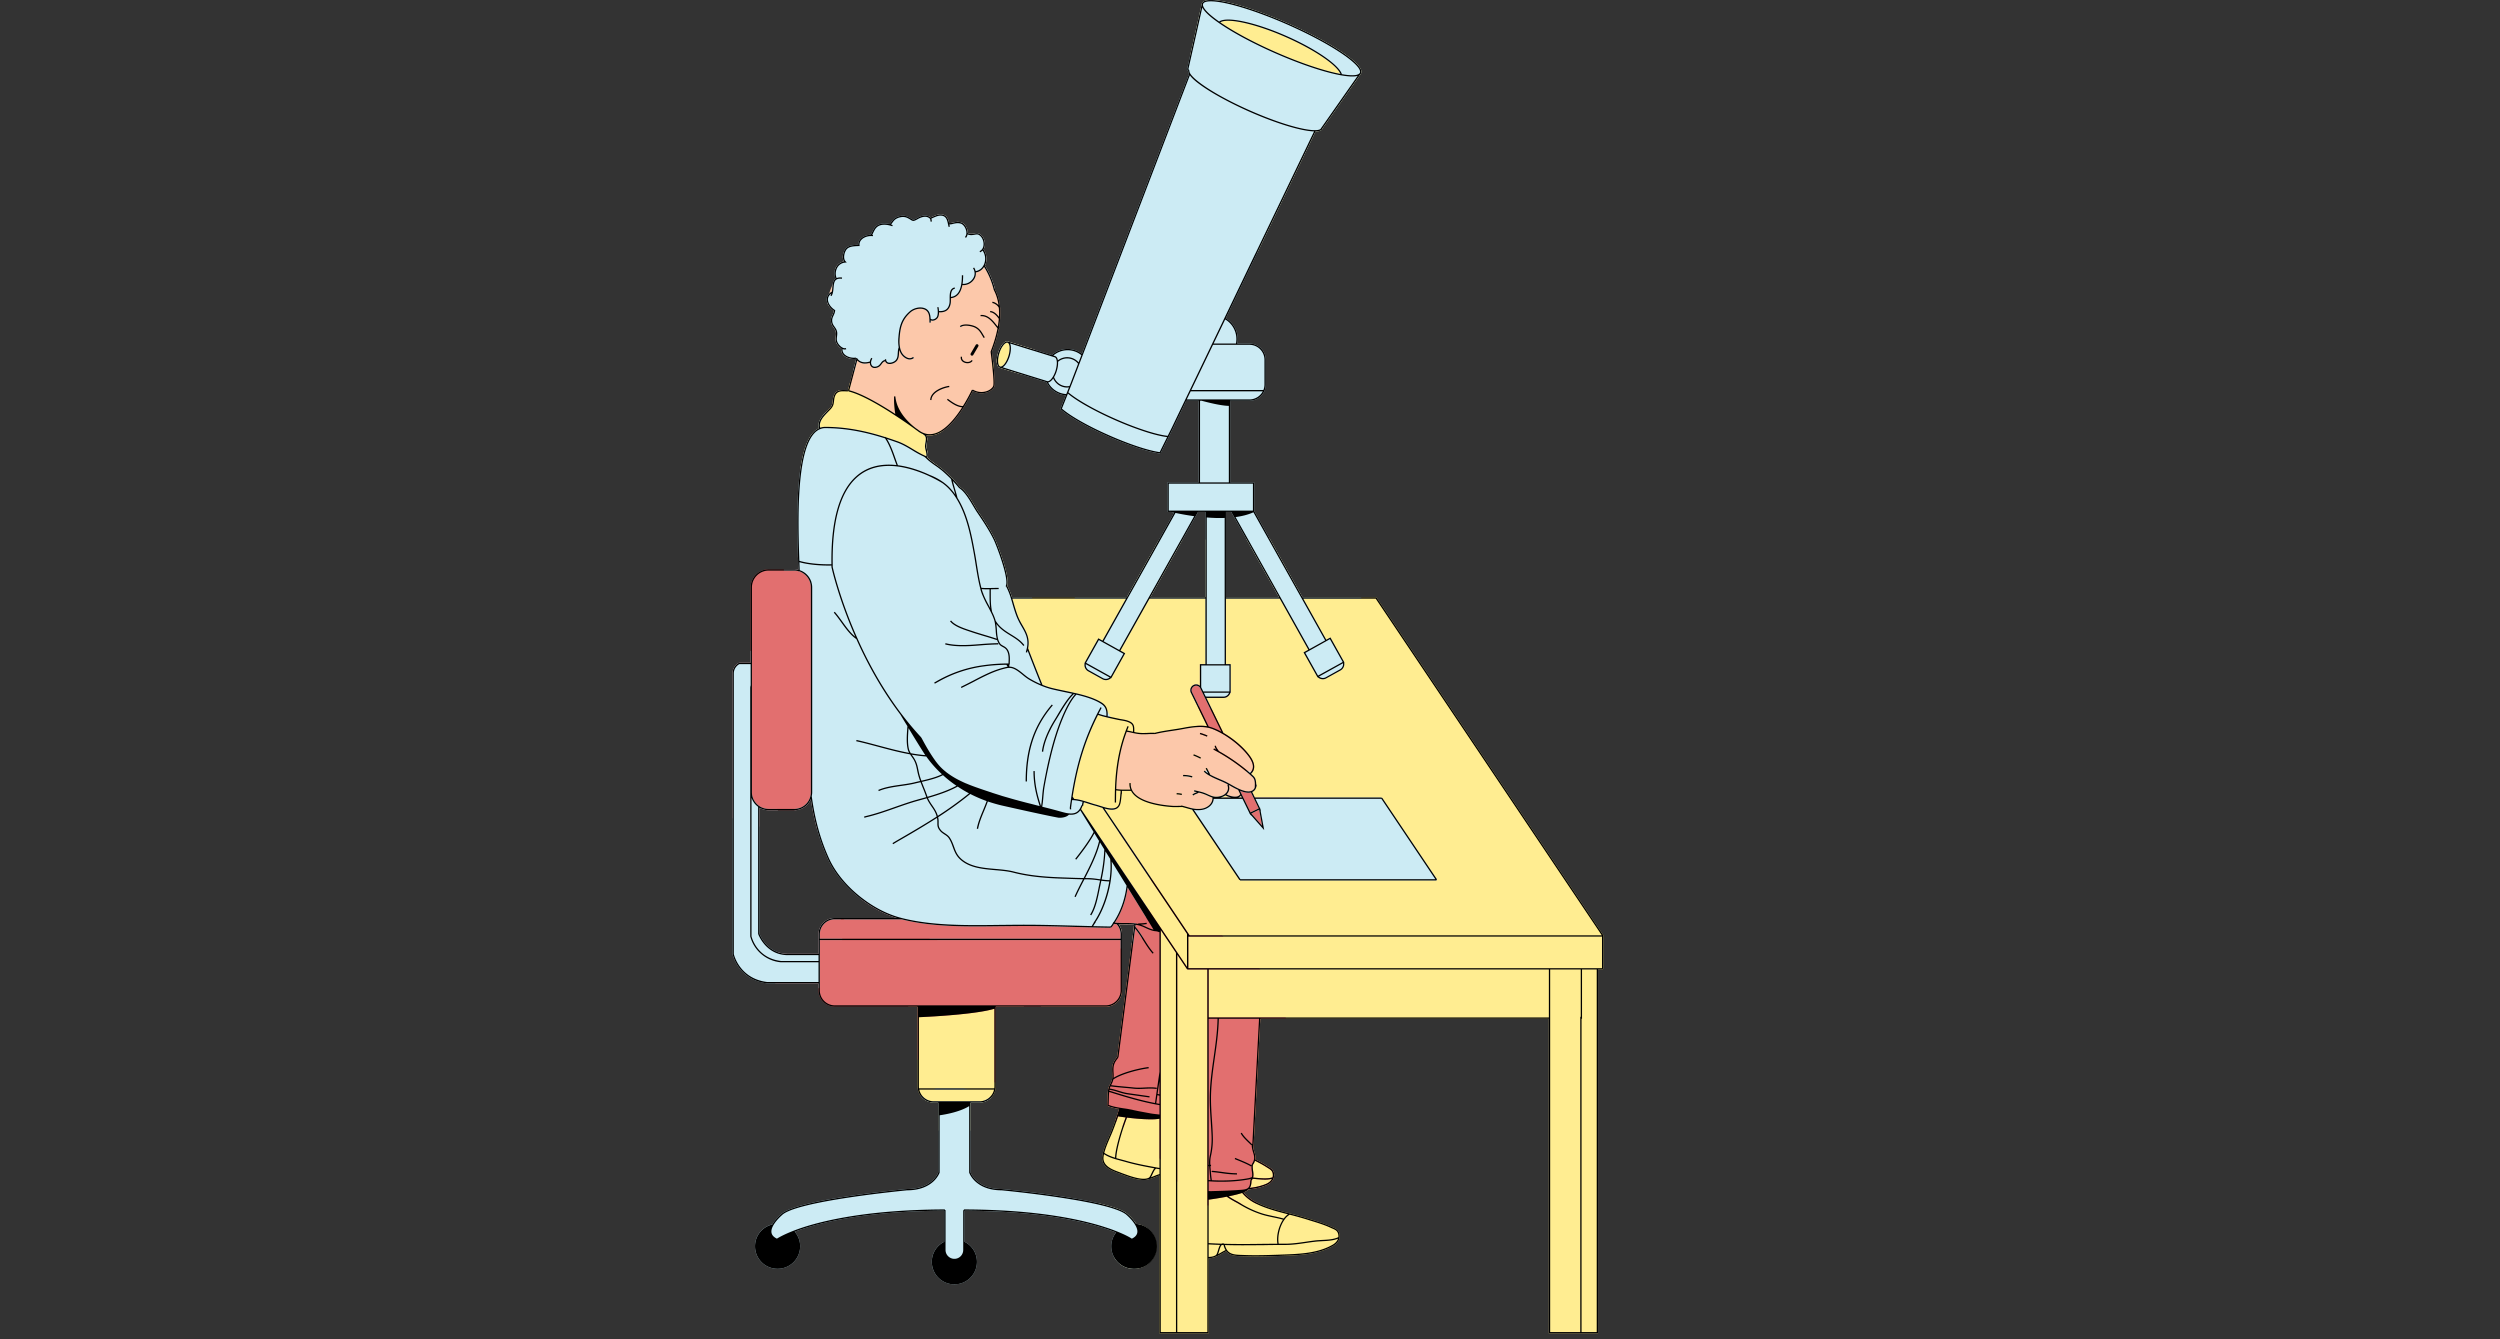
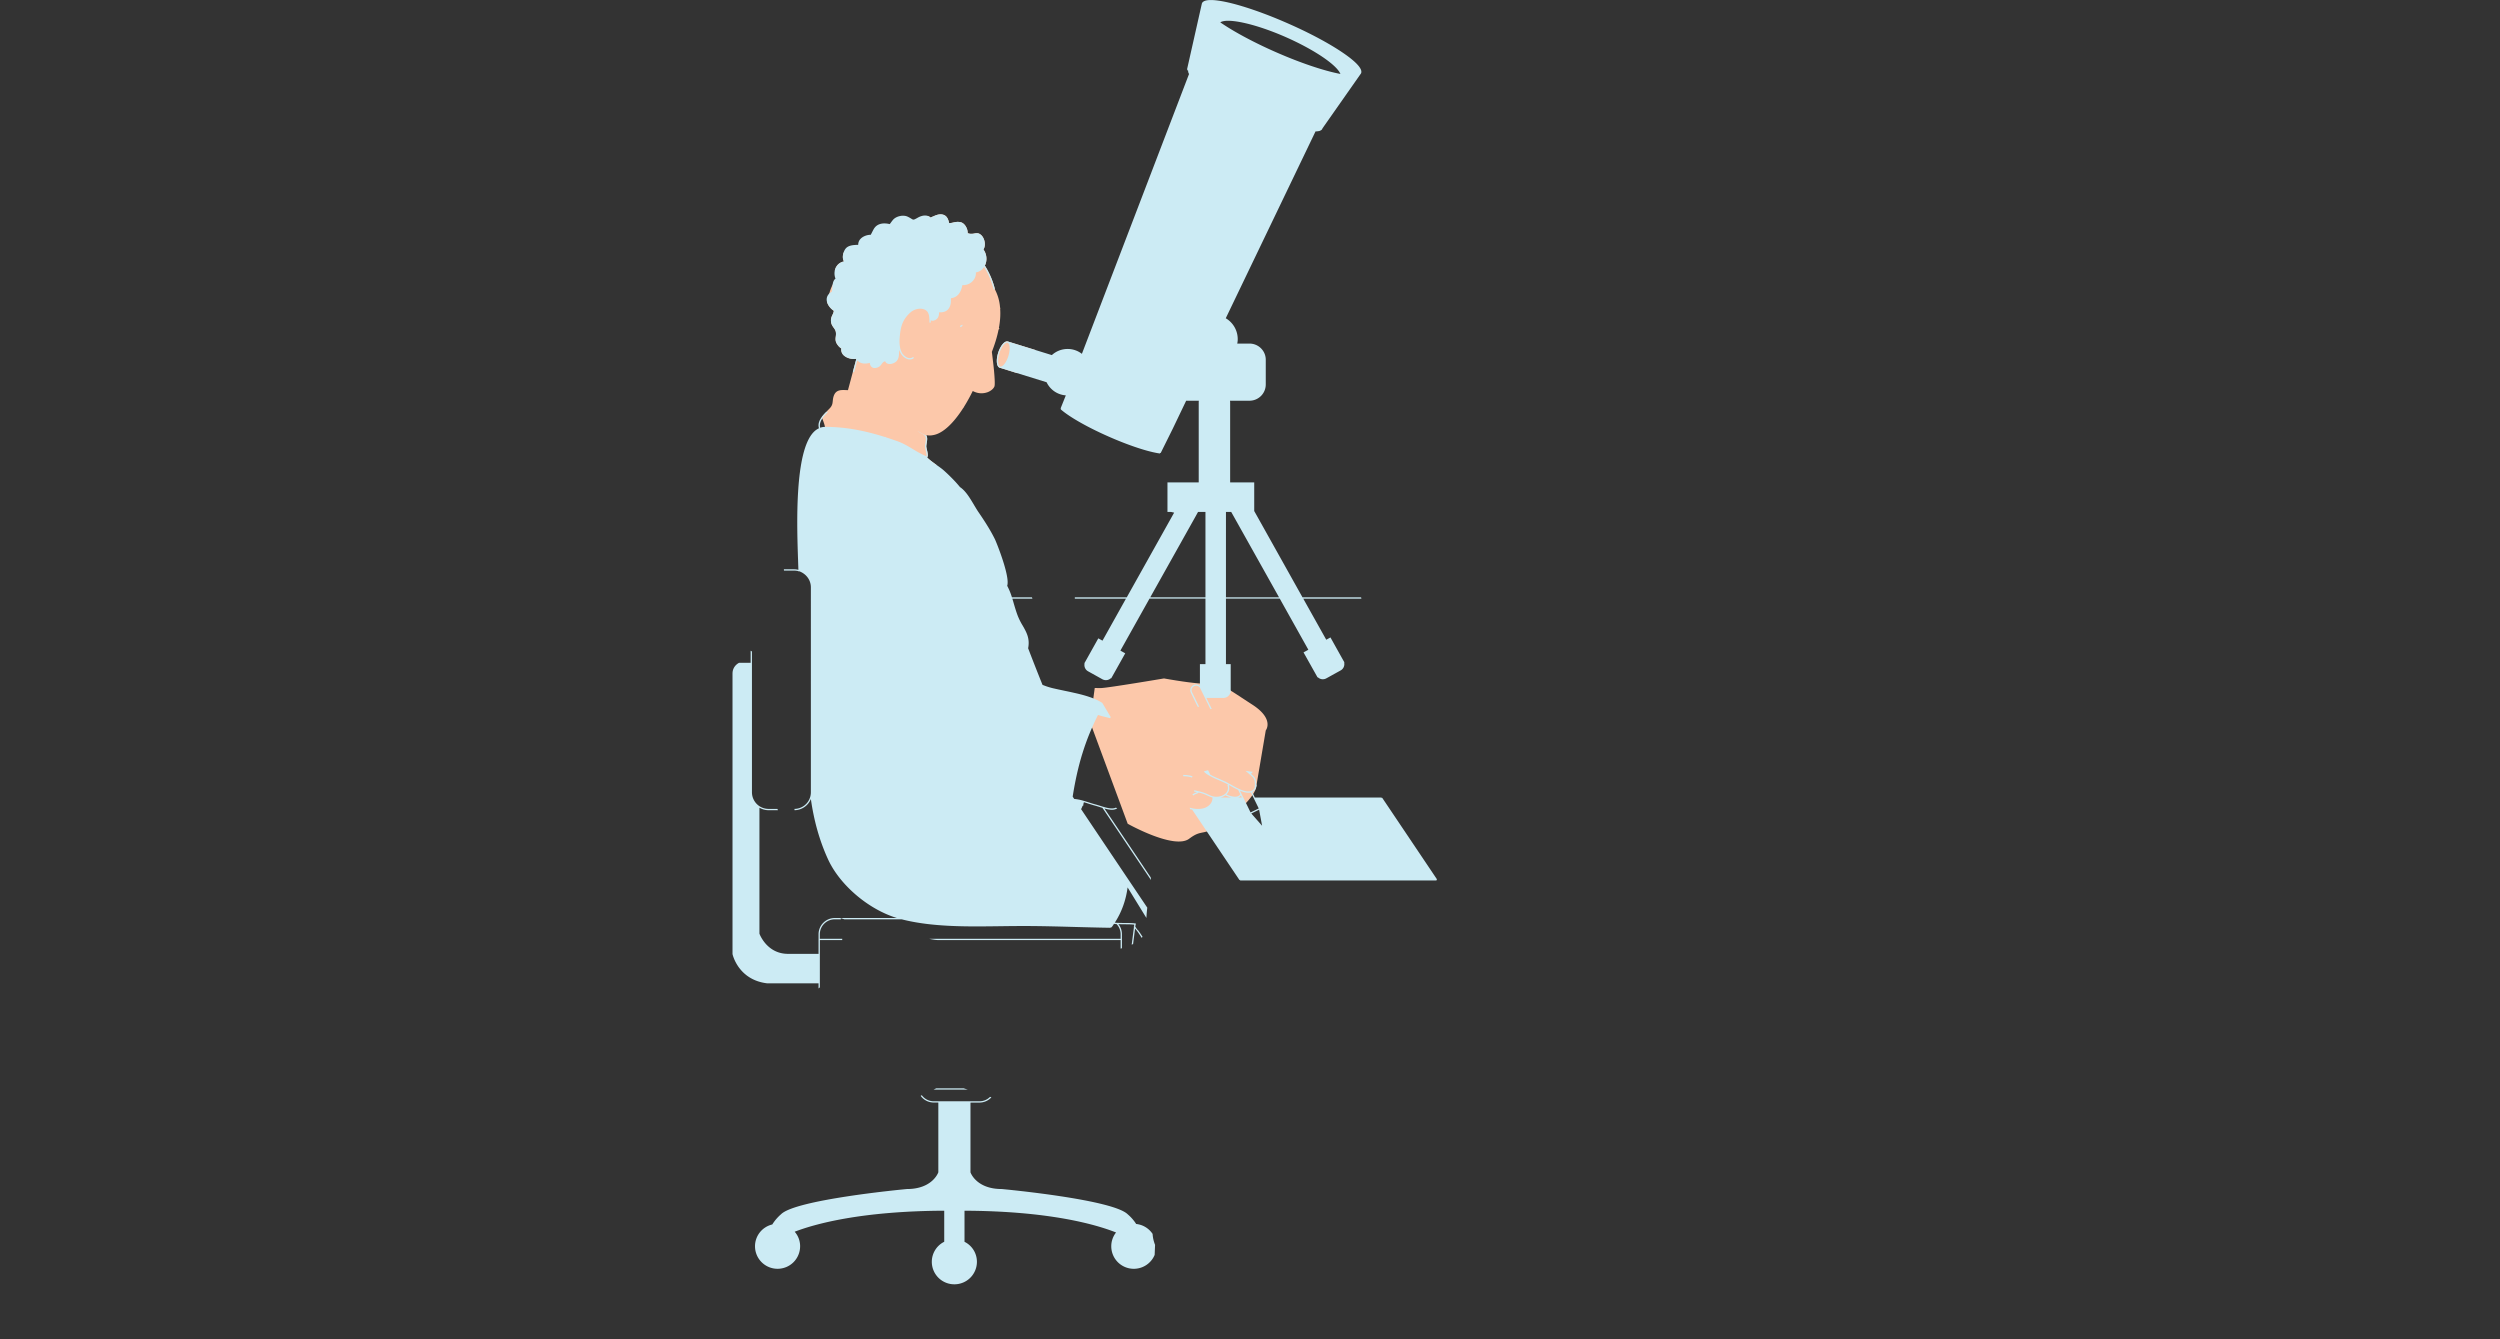
<svg xmlns="http://www.w3.org/2000/svg" width="280" height="150" version="1.0" viewBox="0 0 210 112.5">
  <rect x="0" y="0" width="210" height="112.5" fill="#333333" stroke="none" />
  <defs>
    <clipPath id="a">
-       <path d="M67 0h67.707v112.004H67Zm0 0" />
-     </clipPath>
+       </clipPath>
    <clipPath id="b">
-       <path d="M61.531 46H109v56H61.531Zm0 0" />
-     </clipPath>
+       </clipPath>
    <clipPath id="c">
      <path d="M61.531 0H121v108H61.531Zm0 0" />
    </clipPath>
    <clipPath id="d">
      <path d="M61.531 0h73.176v112.004H61.531Zm0 0" />
    </clipPath>
  </defs>
  <path fill="#fcc8aa" d="m106.324 61.355-.816 4.82s-.133.927-2.356 2.618c-2.222 1.687-2.007.715-3.261 1.66-1.254.942-5.164-1.258-5.164-1.258l-3.157-8.527.387-2.875.516.004c.52 0 5.304-.809 5.304-.809s2.86.528 3.82.442c.962-.086 1.676.523 3.583 1.75 1.906 1.226 1.144 2.175 1.144 2.175ZM83.426 30.473c-.008-.067-.012-.133-.024-.196a34.173 34.173 0 0 0-.086-.718c.258-.664.45-1.29.563-1.875l.078-.067c-.016-.02-.035-.043-.05-.066.109-.586.144-1.13.105-1.63v-.003l.023-.004a.464.464 0 0 0-.031-.086v-.004a3.87 3.87 0 0 0-.422-1.496v-.004a6.74 6.74 0 0 0-.855-2.016c.015-.023.027-.05.039-.078a1.33 1.33 0 0 0-.157-1.273c.235-.371.094-.96-.199-1.219-.215-.187-.367-.16-.543-.129-.07.016-.152.028-.242.032a.753.753 0 0 1-.34-.059c.012-.375-.246-.848-.613-.922-.246-.047-.442-.004-.613.035-.114.028-.223.051-.332.047-.067-.3-.18-.719-.7-.738-.238 0-.441.086-.652.18-.07.027-.14.062-.21.09a.646.646 0 0 0-.18-.118c-.047.02-.094.043-.145.067-1.024.496-2.656 1.246-5.633 2.445a36.448 36.448 0 0 0-1.352.566c-.074.246-.085.536.043.727a.939.939 0 0 0-.656.457.94.94 0 0 0-.117.312c.035.016.07.04.098.063.164.121.226.293.054.562a.868.868 0 0 0-.058.09c-.117.184-.211.34-.278.48 0 .005-.004.005-.004.005-.136.261-.21.48-.28.734-.06.203-.11.426-.184.711.078.27.285.547.57.734-.02.141-.07.246-.121.352-.074.16-.149.32-.113.582.027.215.125.348.218.48.075.102.145.2.176.332.031.145.02.27.004.403-.027.195-.05.398.098.633.097.16.23.297.367.379a.645.645 0 0 0 .172.55c.199.207.543.336.883.336a.931.931 0 0 0 .18-.015c.003.011.011.023.019.027l-.29 1.086-.238.89-.168.626c-.062 0-.132 0-.199-.004-.367-.012-.754-.024-.953.386-.09.196-.11.368-.125.52-.02.203-.035.379-.226.594-.07.078-.149.156-.235.242-.027.031-.05.058-.078.086a3.803 3.803 0 0 0-.39.441c.015.043.03.082.046.121.102.254.184.489.227.7 0 .011.004.019.004.03.008.024.008.051.011.079.13.86 3.668 1.965 5.711 2.324l.125.023c.516.086.926.118 1.137.083.926-.16 2.02.539 2.258.703.016.007.031.02.047.03l.07-.081c-.004-.004-.004-.004-.008-.004-.28-.203-.574-.41-.777-.621.11-.113.047-.383-.012-.637a2.097 2.097 0 0 1-.054-.277c0-.09.02-.192.035-.301.035-.207.074-.434-.02-.605h-.004v-.008a.253.253 0 0 0 .032-.035c.082.015.164.02.246.02.117 0 .234-.017.355-.044.238-.05.473-.16.7-.308.695-.45 1.324-1.266 1.796-2.012h.031l-.003-.043c.335-.535.59-1.031.734-1.328.266.144.52.191.73.191.22 0 .395-.047.516-.09.078-.03.156-.066.227-.113.175-.105.304-.246.351-.383.05-.156.016-.726-.043-1.367-.02-.203-.043-.406-.066-.61Zm1.246-1.785a.252.252 0 0 0-.078-.012c-.156 0-.324.144-.48.379h-.005v.008a2.33 2.33 0 0 0-.265.578c-.192.617-.133 1.168.136 1.25l1.461.453.075-.09 1.398-1.762.07-.09-.18-.054Zm0 0" />
  <g clip-path="url(#a)">
-     <path fill="#ffed91" d="M86.39 84.45c-.222.003-.41 0-.41 0l.036.109H83.64v6.695a1.348 1.348 0 0 1-.363.922c-.25.273-.61.441-1.005.441h-.753v2.36h-2.7v-2.36h-.379c-.453 0-.859-.219-1.105-.566a1.306 1.306 0 0 1-.238-.57 1.429 1.429 0 0 1-.02-.223v-6.7h-.793l.02-.109.324-1.851s1.094-.63 1.55-1.16c.462-.536 1.301 0 1.301 0l5.48 1.777c3.192 1.031 2.13 1.207 1.43 1.234Zm9.047 18.362c-.003-.011-.015-.023-.023-.035a3.622 3.622 0 0 0-.684-.773c-.34-.34-1.257-.649-2.414-.918.008.039.02.078.032.121.082.297.172.629.27.977a.477.477 0 0 1 .347-.133c.176 0 .305.07.39.172a.471.471 0 0 1 .536.242c.035.066.062.133.093.195.059.028.11.063.153.11a.423.423 0 0 1 .351.367c.075.433.098.863.098 1.3 0 .172-.066.301-.172.387-.02.153-.047.301-.082.45-.082.378-.434.449-.707.316a.078.078 0 0 1-.043-.004 1.89 1.89 0 0 0 3.555-.898c0-.977-.742-1.778-1.7-1.876Zm3.399-36.082c.156.004.277.02.422.055l.027-.11a2.141 2.141 0 0 0-.45-.054Zm.547-1.523h.02a2.14 2.14 0 0 1 .726.106l.035-.106a2.358 2.358 0 0 0-.785-.11Zm.851-1.746c.2.074.414.172.598.27l.05-.098a5.299 5.299 0 0 0-.605-.274Zm.551-1.797c.2.059.403.133.598.215l.043-.098c-.2-.086-.406-.16-.61-.222ZM134.7 78.59l-.023.015v2.774h-.051v.055h-.39v30.57h-4.133v-26.43h-24.239l-.578 10.903v.003c.02.098.047.192.074.282.063.207.121.41.082.633.391.19.692.359.954.527.043.027.085.055.128.078.274.164.508.313.504.723a1.02 1.02 0 0 1-.043.238c-.078.254-.296.469-.609.594-.453.183-.95.3-1.52.351-.007.004-.011.008-.02.012-.038.086-.179.168-.386.246.317.367.672.637 1.13.86.034.019.073.035.112.05h.004c.805.38 1.668.606 2.575.836l.066.016c.441.113.937.242 1.422.394.12.04.246.078.37.114.556.171 1.13.351 1.661.593.047.02.09.04.133.055.297.129.555.238.605.645a.719.719 0 0 1-.004.242c-.043.265-.226.508-.52.676-1.273.746-2.847.796-4.37.851l-.297.008c-.633.023-1.258.043-1.867.043-.285 0-.563-.008-.84-.016-.082-.004-.156-.004-.23-.008-.606-.015-1.087-.027-1.391-.421-.137.058-.274.14-.41.218a5.39 5.39 0 0 1-.38.207l-.011-.023-.012.012c-.152.105-.375.164-.668.175v6.313h-4.132V98.738c-.137.04-.282.102-.422.157-.145.054-.278.109-.407.148l-.007-.023c-.004.007-.012.007-.016.011a1.08 1.08 0 0 1-.469.09c-.433 0-.972-.152-1.418-.312-.18-.059-.344-.121-.48-.172-.067-.028-.121-.047-.168-.067-.5-.183-1.145-.418-1.356-.918a.974.974 0 0 1-.058-.52c.011-.093.031-.183.05-.28.11-.45.31-.903.5-1.344.086-.195.165-.38.235-.559a30.027 30.027 0 0 0 .43-1.187c.062-.184.125-.371.183-.563.008-.02.012-.035.016-.05-.293-.051-.63-.118-.914-.231l.004-.016-.086-.004c.008-.148.011-.293.015-.437.008-.285.016-.547.04-.813 0-.015.003-.035.007-.05a1.22 1.22 0 0 1 .129-.422c.016-.04.035-.074.055-.114.078-.16.156-.312.176-.503.011-.137.004-.282 0-.43-.016-.29-.032-.586.105-.879.078-.168.191-.313.297-.453l.012-.012 1.215-9.433.187-1.461c-.008-.012-.016-.02-.027-.032l.035-.03.02-.157c-.282-.031-.571-.031-.844-.031-.16 0-.325-.004-.485-.012.192.242.293.535.293.848v4.718c0 .75-.613 1.364-1.367 1.364h-5.422l-.047-.11-2.449-5.484-.047-.11-.472-1.058-.051-.106-2.121-4.757-.059-.125-2.219-4.965-.043-.102-.53-1.191-.048-.098-.52-1.176-.046-.097v-.004l-.395-.875-.328-.742-.047-.11-.261-.582c0-.004-.004-.008-.008-.012l-.313-.707-.035-.074a.793.793 0 0 1-.043-.101c0-.004-.004-.004-.004-.004l-.027-.059-.012-.027v-.004L70 45.477l-.094-.215-2.578-5.774-.082-.183c.203-1.325.54-2.43 1.094-3.008.14-.14.293-.25.453-.324-.164-.54.242-1 .621-1.38.027-.027.05-.058.078-.085.086-.086.164-.164.235-.242.191-.215.207-.391.226-.598.016-.148.035-.32.125-.516.2-.41.586-.398.953-.386.067.004.137.004.2.004l.167-.625c.036.007.07.02.106.027l-.16.613c1.066.266 2.66 1.207 3.86 1.988a8.116 8.116 0 0 1-.102-1.011l.093.043.13.062c.304.973 1.085 1.692 1.503 2.02.008.004.016.008.02.015l.004.004c.152.117.25.176.25.18.273.215.55.34.835.375.16.016.325.008.489-.031.215-.047.426-.14.633-.27l.093.067c-.226.148-.46.257-.699.308a1.607 1.607 0 0 1-.355.043c-.082 0-.164-.004-.246-.02-.008.012-.02.024-.032.036v.008h.004c.094.171.055.398.02.605-.016.11-.035.211-.035.3.004.06.027.165.054.278.059.254.121.524.012.637.203.21.496.418.777.621.223.156.457.32.637.48.258.235.488.45.691.66.235.239.45.473.657.727l.02.016c.468.316.84.945 1.167 1.496.13.215.246.418.364.59.492.718 1 1.496 1.39 2.293.11.222 1.29 3.12 1.027 3.902.18.328.31.684.399.969h9.644l2.66-4.758.13-.004 1.746-.039h.004l.124-.008-2.69 4.809h4.636v-4.852l.11-.004 1.503-.035.11-.004v4.895h4.46l-2.761-4.934.12-.004 1.7-.039.125-.004 2.785 4.98h6.18v.055l.043-.03 19.035 28.343Zm-30.52-11.875-.175-.367a6.899 6.899 0 0 1-.656-.344 2.023 2.023 0 0 1-.133-.074c.082.27.047.515-.11.71-.023.032-.054.063-.082.09.247.125.657.25.93.165a.391.391 0 0 0 .227-.18Zm1.04-1.442a10.042 10.042 0 0 0-.598-.523 15.718 15.718 0 0 0-2.695-1.781l.047-.098c.066.031.132.066.199.102a.663.663 0 0 1-.14-.32l.109-.012c.011.12.082.218.156.32.027.039.055.078.082.121l-.004.004a15.577 15.577 0 0 1 2.453 1.695c.059.047.117.094.172.145a.662.662 0 0 0 .102-.11c.289-.375.085-.843-.157-1.195-.66-.95-2.007-1.98-3.144-2.398-.38-.141-.805-.172-1.25-.145-.367.024-.75.086-1.125.156-.313.063-.637.114-.953.16-.485.075-.989.149-1.457.274l-.012-.047-.004.047a4.536 4.536 0 0 0-.61.004c-.128.004-.257.008-.386.008-.11 0-.215 0-.317-.012a5.152 5.152 0 0 1-.472-.082l-.125-.027a6.92 6.92 0 0 0-.445-.09c-.465 1.242-.73 2.539-.84 4.043-.02.258-.032.515-.04.77.118.019.243.03.368.038l.11.004c.19.004.386.004.577.004.047-.004.094-.004.14-.004a1.205 1.205 0 0 1-.089-.55l.11.007c-.09 1.485 2.398 1.824 3.476 1.903.176.015.363.007.54.004.077 0 .151-.004.226-.004l.007-.024c.153.031.297.074.438.113.09.028.18.051.266.075.312.082.629.136 1 .082.48-.07.937-.414.914-.938-.153-.039-.29-.101-.43-.164-.078-.035-.152-.07-.227-.101a3.417 3.417 0 0 0-.496-.149.739.739 0 0 1-.207.106c-.09.039-.183.074-.246.14l-.082-.078c.078-.082.184-.121.29-.164.03-.016.062-.023.093-.039l-.246-.059.027-.105c.086.023.172.043.258.062.211.047.43.098.648.184.079.031.157.066.23.102.192.09.395.18.603.195.238.02.472-.024.66-.121a.762.762 0 0 0 .297-.227c.136-.176.164-.394.082-.644l.07-.02a3.022 3.022 0 0 0-.242-.129c-.149-.074-.32-.148-.5-.226a8.489 8.489 0 0 1-.614-.278 2.988 2.988 0 0 1-.246-.132 1.952 1.952 0 0 1-.453-.336l.078-.079.035.036c.075.07.16.136.258.199-.039-.078-.078-.16-.125-.238 0-.004-.004-.008-.004-.012l-.086-.164.098-.051c.027.05.055.105.086.16 0 .004.004.008.004.012.008.008.012.02.016.027.066.121.132.246.183.371.016.012.035.02.05.028.24.132.513.246.763.355.183.082.355.152.507.227.125.066.27.148.422.23.461.262 1.04.59 1.504.57.242-.011.418-.125.492-.32v-.012c.02-.332.036-.671-.18-.875Zm-4.563-58.421.067.195 4.722 14.265.004-.003c.063-.043.125-.086.184-.13l4.87-10.14c.212-.004.372-.035.466-.105h.008l.007-.004.012-.012c.004 0 .004-.004.008-.004a.295.295 0 0 0 .074-.098.12.12 0 0 1 .008-.03l3.184-4.54.054-.078c.004 0 .004-.004.004-.008.2-.445-.75-1.207-1.586-1.77-1.152-.777-2.77-1.636-4.543-2.417-2.71-1.196-5.261-1.97-6.492-1.97-.414 0-.664.095-.742.27-.004.004-.004.008-.004.012V.29l-.004.008-.016.07-.984 4.371.063.203Zm-17.3 23.96c.023.086.07.176.136.27-.02-.203-.043-.406-.066-.61-.008-.066-.012-.132-.024-.195a.354.354 0 0 0-.086.145c-.023.078-.011.187.04.39Zm.624.079 1.81.558c.034-.023.07-.05.105-.078.66-.535.851-1.543.898-1.914.004-.05.012-.086.012-.11l-2.133-.66a.252.252 0 0 0-.078-.011c-.156 0-.324.144-.48.379h-.005v.008a7.39 7.39 0 0 1-.265.578c-.192.617-.133 1.168.136 1.25Zm0 0" />
-   </g>
+     </g>
  <g clip-path="url(#b)">
    <path fill="#e26f6f" d="M105.863 85.574h2.168c-.015-.039-.027-.074-.043-.11h-6.46v-4.03h4.34s-.044-.04-.126-.11H99.82v-2.648h2.95c-.043-.035-.082-.074-.122-.11H99.93l-1.875-2.793-1.395-2.07V73.7l-1.285-1.918-1.285-1.91c-.035.016-.067.035-.098.055l1.09 1.62 1.598 2.376v.004l1.445 2.152 1.586 2.36v2.78l-3.34-4.972-3.094-4.605-.718-1.075-.106.043c-.004 0-.008 0-.012.004-.035.016-.074.028-.109.043-.004.004-.008.004-.012.004-.406.176-.746.395-.746.395s-.136.047-.394.132c-.055.016-.118.04-.18.063h-.004c-.605.207-1.676.59-3.09 1.152-1.445.57-2.16.785-2.492.868-.2.046-.262.046-.262.046s-.261.301-1.804.641c-1.543.34-2.48.3-3.528.727-1.047.425 1.297.382-2.265.578-3.563.195-2.735.242-5.012.277h-.004c-.062 0-.117.004-.176.004.922.703 1.946 1.258 2.977 1.57h-5.215c-.754 0-1.367.614-1.367 1.364v1.648h-2.563c-.351 0-.66-.063-.922-.168a9.473 9.473 0 0 0-.066.691c0 .04-.004.075-.004.114-.039.84.004 1.648-.031 1.726-.008.02-.027.059-.047.11h3.633v.597c0 .75.613 1.36 1.367 1.36h6.953v4.433l.11.032v-3.575c1.253-.054 4.855-.257 6.343-.71v6.175l.11.035V84.56h9.234c.754 0 1.367-.614 1.367-1.364v-4.718c0-.313-.101-.606-.293-.848.16.008.324.012.485.012.273 0 .562 0 .843.03l-.02.157-.034.031.027.028-.188 1.465-1.214 9.43-.012.015c-.106.14-.219.285-.297.45-.137.296-.121.593-.105.882.004.148.011.289 0 .43-.02.191-.098.343-.176.504-.02.039-.04.074-.055.113a1.22 1.22 0 0 0-.129.422.229.229 0 0 0-.008.05 13.33 13.33 0 0 0-.039.813c-.004.144-.007.289-.015.437l.086.004-.004.016c.285.113.62.18.914.23-.004.016-.008.032-.016.051-.058.188-.12.38-.183.563-.051.156-.102.304-.157.453.032.023.063.043.094.062.059-.16.117-.328.172-.5.16.028.379.055.637.086-.086.227-.176.489-.27.766l.094.058c.098-.292.195-.57.289-.808.879.105 2.102.21 2.727.094v3.308l.109.16V78.13l.195.289.008.016 1.074 1.597v19.196a.612.612 0 0 1 .11.039V80.19l.816 1.22.012.019.031-.024v.028h1.668v19.828h.11v-.489c.359-.05.94-.14 1.523-.25.219.165.472.301.707.434a5.793 5.793 0 0 1 .414.234c.062-.007.129-.007.191-.011-.062-.04-.129-.075-.191-.114-.11-.07-.23-.136-.36-.207a6.204 6.204 0 0 1-.613-.367 9.634 9.634 0 0 0 1.14-.289c.321.379.677.66 1.138.89h.003c.075-.003.141-.011.211-.019a1.5 1.5 0 0 1-.113-.054 3.328 3.328 0 0 1-1.129-.856c.211-.078.348-.164.387-.246.008-.008.016-.008.02-.012v-.004a5.103 5.103 0 0 0 1.519-.347c.313-.125.531-.34.613-.598a.95.95 0 0 0 .04-.238c.007-.41-.231-.555-.505-.719-.043-.027-.085-.05-.128-.078a8.97 8.97 0 0 0-.954-.527c.04-.227-.02-.426-.082-.633-.027-.094-.054-.184-.074-.282v-.007Zm.473 13.88c-.41.167-.852.273-1.356.327.102-.133.145-.332.149-.613a.674.674 0 0 0 .094-.148l.3.023c.239.023.485.047.723.047a2.3 2.3 0 0 0 .598-.067c-.094.184-.27.332-.508.43Zm-.918-1.95c.375.187.664.348.918.508l.129.078c.265.16.457.277.453.629a.637.637 0 0 1-.027.176c-.403.128-.891.085-1.36.043-.086-.008-.176-.02-.27-.024.052-.18.028-.375 0-.562-.023-.172-.05-.352-.011-.516l.004-.004c.078-.11.133-.219.164-.328ZM66.707 68.059H64.57c-.273 0-.543-.075-.777-.211v1.59c-.035-.008-.07-.02-.11-.032-.081-.027-.171-.05-.261-.078-.102-.035-.2-.062-.29-.09-.038-.015-.077-.023-.112-.035-.622-.195-1.067-.332-1.38-.433-.038-.016-.074-.028-.109-.04V56.582c0-.645.524-.89.543-.902l.024-.004h.957v-6.34c0-.836.68-1.516 1.515-1.516h2.137c.121 0 .242.016.36.047a85.672 85.672 0 0 1-.024-.656l-.004-.113c-.004-.141-.008-.29-.016-.442.04.047.079.098.114.14.105.142.195.27.265.38.028.047.051.09.075.129.343.664.668 1.113.668 1.113s.003.184.015.469v.02c.016.292.035.687.067 1.1.05.766.136 1.595.261 1.993.262.828.602 2.54.813 3.297.21.758.37 2.96.453 3.883.086.925.851 3.496 1.332 4.61.484 1.112-.016 3.187-.055 3.898-.035.624-1.136 1.476-2.297 1.914-.035.011-.07.027-.101.035a19.536 19.536 0 0 1-.52-2.52c-.222.555-.758.93-1.37.942h-.036Zm34.719-6.278-.043.098a5.756 5.756 0 0 0-.598-.215l.031-.105c.204.058.41.136.61.222Zm6.918 5.32-.012-.109h-2.926l-.222-.465a.59.59 0 0 0 .324-.351v-.004c0-.004.004-.008.004-.008.011-.039.023-.074.031-.113.004-.02.008-.035.008-.055a.28.28 0 0 0 .008-.082h-.04c0-.27-.03-.535-.222-.719-.07-.066-.14-.132-.215-.195a.77.77 0 0 0 .148-.172c.215-.332.149-.77-.195-1.27-.504-.73-1.375-1.48-2.27-1.995l-.976-2.008-.457-.938c.023.004.047.008.07.008h1.371c.27 0 .504-.18.579-.434h.027v-.175c-.016 0-.055-.024-.106-.063-.27-.2-.898-.82-.898-.82s-.691-.988-.934-1.238c-.035-.036-.062-.055-.074-.055a.373.373 0 0 1-.11-.05c-.003 0-.003 0-.003-.005h-.461v1.82a.443.443 0 0 0-.156-.09.499.499 0 0 0-.625.301.481.481 0 0 0 .023.375l.57 1.168.797 1.645a3.613 3.613 0 0 0-.875-.031l.024.101c.445-.027.87.008 1.25.145 1.133.418 2.484 1.453 3.144 2.402.243.348.446.82.157 1.191a.683.683 0 0 1-.102.114 15.842 15.842 0 0 0-2.625-1.844l.004-.004-.082-.121c-.074-.102-.145-.195-.156-.316l-.11.007a.647.647 0 0 0 .14.32 4.79 4.79 0 0 1-.198-.1l-.047.097c.949.5 1.902 1.129 2.695 1.785.211.172.414.348.598.52.215.207.199.546.18.875v.011c-.075.2-.25.313-.493.32-.465.02-1.043-.304-1.504-.566-.152-.086-.297-.168-.422-.23a11.228 11.228 0 0 0-.507-.227c-.25-.11-.524-.226-.762-.355.035.054.07.117.105.18.204.1.414.19.614.273.18.078.351.152.5.226.074.04.156.082.242.13l-.07.023c.082.25.054.465-.082.64a.828.828 0 0 1-.293.23c.02.028.039.06.058.09a.882.882 0 0 0 .145-.085c.144.074.316.144.496.183h-.586c.023.04.047.075.07.11.613 1 1.246 1.98 1.52 2.226.59.555.718.367 1.761.403 1.047.035 2.207-.176 2.153-.536-.055-.359-.055-.476.004-1.695a3.384 3.384 0 0 0-.004-.394Zm-5.32-.37c.027-.028.058-.06.081-.09.157-.196.192-.442.11-.711.043.023.086.05.133.074.203.113.425.242.656.344l.176.367a.391.391 0 0 1-.227.18c-.273.085-.683-.04-.93-.165Zm.98.261a.48.48 0 0 0 .23-.164l.082.164Zm0 0" />
  </g>
  <g clip-path="url(#c)">
    <path fill="#ccebf4" d="M80.629 27.395a.567.567 0 0 1 .25-.114c-.027.043-.055.09-.082.137a.352.352 0 0 0-.094.059Zm-10.586-1.286c-.02.141-.07.246-.121.352-.074.16-.149.32-.113.582.027.215.125.348.218.48.075.102.145.2.176.332.031.145.02.27.004.403-.027.195-.05.398.098.633.097.16.23.297.367.379a.645.645 0 0 0 .172.55c.199.207.543.336.883.336a.931.931 0 0 0 .18-.015c.003.011.011.023.019.027l-.29 1.086.11.012.262-.989a.865.865 0 0 0 .652.262c.125 0 .262-.02.406-.059a.48.48 0 0 0 .09.278.378.378 0 0 0 .324.156.694.694 0 0 0 .204-.035c.203-.063.3-.195.382-.309.079-.105.149-.195.29-.222.035.093.105.16.199.199.054.02.117.031.183.031.215 0 .45-.11.575-.242.18-.2.195-.441.207-.676.007-.09.011-.18.023-.262.031.098.07.192.121.282.117.207.367.453.656.508.035.003.07.007.106.007a.54.54 0 0 0 .344-.125l-.07-.086a.434.434 0 0 1-.364.094c-.238-.047-.469-.258-.574-.45a1.466 1.466 0 0 1-.157-.437c0-.003.004-.003.004-.003l-.004-.004a2.946 2.946 0 0 1-.03-.825c.066-.91.234-1.52.91-2.12.28-.255.8-.407 1.187-.231.305.137.379.437.394.77l-.015.007c.004.008.011.016.02.027.003.094.003.188.003.286h.106v-.192c.043.02.086.032.14.035h.012c.16 0 .34-.097.438-.238.082-.117.109-.293.113-.469a.633.633 0 0 0 .086.004c.492 0 .781-.23.883-.703.027-.117.027-.27.027-.426v-.062c.508-.05.836-.418.96-1.098a1.085 1.085 0 0 0 .984-.488.87.87 0 0 0 .146-.578.979.979 0 0 0 .695-.465c.375.598.648 1.254.813 1.937l.007.012s.004-.004.008-.02c.004 0 .004-.003.004-.003.016-.024.035-.059.063-.11a6.74 6.74 0 0 0-.832-1.925c.015-.024.027-.051.039-.079a1.33 1.33 0 0 0-.157-1.273c.235-.371.094-.96-.199-1.219-.215-.187-.367-.16-.543-.129-.07.016-.152.028-.242.032a.753.753 0 0 1-.34-.059c.012-.375-.246-.848-.613-.922-.246-.047-.442-.004-.613.035-.114.028-.223.051-.332.047-.067-.3-.18-.719-.7-.738-.238 0-.441.086-.652.18-.07.027-.14.062-.21.09-.255-.235-.657-.227-1.087.019-.344.195-.351.187-.531.074-.067-.039-.156-.097-.29-.16-.382-.184-.905-.05-1.171.184-.082.074-.152.172-.223.265-.039.059-.082.117-.129.168-.527-.129-.968-.035-1.222.254-.102.113-.172.262-.246.406-.04.078-.079.16-.125.239-.329 0-.664.136-.86.347a.7.7 0 0 0-.191.492l-.008.004c-.387.012-.824.028-1.059.329-.195.25-.324.77-.125 1.066a.939.939 0 0 0-.656.457c-.168.289-.191.664-.058.992-.008 0-.016.008-.024.012-.195.164-.219.457-.246.738-.008.117-.02.235-.043.344-.34.191-.422.445-.43.629-.011.34.23.726.602.976Zm13.8 3.532c.177-.559.493-.965.75-.965.028 0 .055.004.079.012l3.683 1.14c.36-.332.832-.515 1.329-.515.433 0 .855.144 1.195.41l8.969-23.426c.011-.027.023-.055.035-.078-.063-.102-.09-.2-.074-.282l-.07-.03.023-.048-.055-.011 1.234-5.48.016-.071.004-.008V.285c0-.004 0-.008.004-.012.078-.175.328-.27.742-.27 1.23 0 3.781.774 6.492 1.97 1.774.78 3.39 1.64 4.543 2.418.836.562 1.785 1.324 1.586 1.77 0 .003 0 .007-.004.007l-.054.078-3.184 4.54a.12.12 0 0 0-.008.03.295.295 0 0 1-.074.098c-.004 0-.004.004-.008.004l-.012.012-.007.004h-.008a.392.392 0 0 1-.168.074c-.016.004-.028.008-.043.008a.912.912 0 0 0-.102.015 1.802 1.802 0 0 1-.152.008l-7.54 15.695a2.033 2.033 0 0 1 1.005 1.746c0 .13-.012.254-.04.38h1.028c.754 0 1.367.609 1.367 1.359v2.078a1.366 1.366 0 0 1-1.367 1.363h-1.637a.914.914 0 0 1 .012.149v6.71h2.023v2.41l.032.055 4.023 7.192h4.922c.008.039.02.074.027.11h-4.886l1.933 3.452.352-.195 1.09 1.953h.004l.082.149-.024.015a.6.6 0 0 1-.297.656l-1.199.664a.607.607 0 0 1-.715-.09h-.004l-.023.012-.082-.152-1.094-1.95.406-.222-2.402-4.293h-4.52v5.504h.399v2.402h-.027a.607.607 0 0 1-.579.434h-1.375c-.023 0-.043-.004-.066-.008l.457.938c-.043.004-.082.004-.117.004l-.852-1.743c-.004-.015-.011-.023-.02-.035a.383.383 0 0 0-.687.074.4.4 0 0 0 .02.293l.594 1.223c-.04 0-.079-.004-.122-.008l-.57-1.168a.482.482 0 0 1 .227-.652.5.5 0 0 1 .375-.027.52.52 0 0 1 .156.093v-1.82h.465v-5.504h-4.7l-2.445 4.367.407.227-1.09 1.945-.086.153-.024-.012a.623.623 0 0 1-.718.094l-1.2-.668a.599.599 0 0 1-.297-.657v-.004l-.023-.011.086-.149 1.09-1.949.351.195 1.973-3.53h-4.297v-.11h4.363l3.98-7.114L98.36 43h-.293v-2.48h2.625v-6.711c0-.051.004-.102.012-.149h-1.066l-1.117 2.332-1.028 2.07-.05-.023-.008.055c-.961-.13-2.614-.672-4.301-1.418-1.778-.781-3.32-1.66-4.035-2.293l.039-.04-.055-.019.445-1.113a1.936 1.936 0 0 1-1.613-1.102l-3.934-1.218c-.27-.082-.328-.633-.136-1.25Zm19.137 20.535h4.461l-3.77-6.73-.25-.446h-.44Zm-.476-48.297.11.074c1.148.774 2.757 1.633 4.523 2.41 2.101.926 4.101 1.594 5.46 1.848-.312-.762-2.202-2.04-4.59-3.094-2.527-1.113-4.898-1.64-5.503-1.238ZM100.637 43l-.207.375-3.809 6.8h4.637V43ZM84.016 30.79c.18.054.5-.286.687-.884a2.24 2.24 0 0 0 .106-.761c-.02-.188-.075-.313-.16-.348l-.008-.004h-.004v-.004c-.012-.004-.024-.004-.043-.004-.18 0-.473.332-.645.887-.183.59-.113 1.058.067 1.117Zm-5.598 60.737h2.879c-.117-.035-.234-.07-.352-.109h-2.3Zm17.02 11.285c-.004-.011-.016-.023-.024-.035a3.622 3.622 0 0 0-.684-.773c-1.238-1.238-10.195-2.09-10.582-2.125-2.078 0-2.593-1.297-2.628-1.406v-5.856h.753c.395 0 .754-.168 1.004-.441-.039-.016-.074-.024-.113-.04-.227.231-.543.372-.89.372H78.44c-.41 0-.777-.195-1.007-.508l-.098.047c.246.351.652.566 1.105.566h.38v5.86c-.04.109-.555 1.406-2.641 1.406-.38.035-9.336.887-10.57 2.117a3.79 3.79 0 0 0-.708.813c-.007.015-.02.03-.027.046a1.88 1.88 0 0 0-1.453 1.832c0 1.043.848 1.891 1.894 1.891a1.893 1.893 0 0 0 1.895-1.89c0-.47-.168-.895-.457-1.223 1.703-.656 5.578-1.735 12.562-1.766v2.61a1.879 1.879 0 0 0-1.043 1.683 1.89 1.89 0 0 0 1.895 1.89 1.89 1.89 0 0 0 1.894-1.89c0-.734-.421-1.375-1.042-1.68V101.7c7.132.028 11.035 1.156 12.73 1.828a1.866 1.866 0 0 0-.402 1.16 1.89 1.89 0 0 0 1.894 1.891c.79 0 1.469-.484 1.75-1.168l.035-.844a2.943 2.943 0 0 1-.207-.918 1.894 1.894 0 0 0-1.382-.835Zm-26.68-20.214v.433l.11-.094v-3.972h1.878c0-.035 0-.07.004-.106h-1.883v-.382c0-.692.563-1.254 1.258-1.254h.512c-.008-.032-.012-.067-.02-.098.11.031.215.066.313.098h4.812c2.57.656 5.492.617 8.32.578.633-.008 1.293-.016 1.926-.016 1.477 0 2.961.043 4.395.082l1.347.035h.036c.543.016 1.043.024 1.53.032l.005-.059.035.043c.086-.078.148-.16.219-.285l.004.004c.007-.012.011-.02.02-.032.07.008.144.016.214.02.219.227.34.531.34.852v.382H78.047c.324.067.582.106.738.106h15.348v.722c.035-.015.074-.023.11-.035v-1.175c0-.313-.102-.606-.294-.848.16.008.324.012.485.012.273 0 .562 0 .843.03l-.02.157-.034.031.027.028-.188 1.465c.04-.016.079-.036.118-.051l.168-1.305c.199.234.375.5.554.785a.733.733 0 0 0 .07-.094 8.354 8.354 0 0 0-.37-.546.519.519 0 0 1-.165-.204c-.023-.027-.046-.058-.07-.085l.02-.168h.008a1 1 0 0 1 .02-.106l-.071-.012c-.305-.035-.614-.035-.91-.035-.2 0-.41-.004-.61-.015-.058 0-.117-.008-.18-.012.016-.02.028-.043.04-.063.539-.847.89-1.816 1.035-2.898l1.578 2.566c.012-.214.027-.449.055-.695.007-.055.011-.11.02-.168l-3.095-4.605-2.285-3.403-.18-.27c.047-.085.09-.179.126-.284l.05.004c.008-.102.032-.204.059-.301.133.039.266.082.398.125.203.062.395.125.59.175.094.028.211.063.332.102.078.023.16.05.242.074v.004l2.473 3.68 1.598 2.375c-.004-.07-.008-.145-.02-.219V73.7l-1.285-1.918-2.602-3.867c.211.059.43.106.625.106a.847.847 0 0 0 .403-.09l.043-.024-.106-.07c-.277.144-.718.039-1.074-.07a7.148 7.148 0 0 1-.262-.082c-.125-.04-.242-.075-.34-.102a7.497 7.497 0 0 1-.582-.176c-.152-.047-.3-.094-.457-.14a4.06 4.06 0 0 0-.789-.157l-.129-.195c.418-2.668 1.063-4.746 2.13-6.86.1.036.21.067.32.098l.578.145c.047.012.086.023.129.031l.031-.105-.254-.43-.004-.004-.441-.742c-.614-.406-1.485-.645-2.18-.809l-.215-.047c-.265-.062-.531-.117-.789-.171-.375-.079-.73-.153-1.047-.23a5.885 5.885 0 0 1-.793-.263 194.26 194.26 0 0 1-1.207-3.074c.164-.816-.14-1.348-.457-1.902a5.452 5.452 0 0 1-.386-.754c-.137-.34-.247-.711-.352-1.067-.04-.148-.086-.296-.133-.445h1.688c-.012-.031-.024-.07-.04-.11h-1.68a5.477 5.477 0 0 0-.398-.968c.262-.781-.918-3.68-1.027-3.902-.39-.797-.898-1.575-1.39-2.293-.118-.172-.235-.375-.364-.586-.328-.555-.699-1.184-1.168-1.5l-.02-.016a10.391 10.391 0 0 0-.656-.726 14.61 14.61 0 0 0-.69-.66c-.18-.16-.415-.325-.638-.481-.28-.203-.574-.41-.777-.621.11-.113.047-.383-.012-.637a2.097 2.097 0 0 1-.054-.277c0-.09.02-.192.035-.301.035-.207.074-.434-.02-.605h-.004l-.004-.004c-.07-.035-.136-.07-.199-.098l-.004-.004-.047-.023a8.14 8.14 0 0 1-.496-.278c.16.13.325.223.493.285l-.008.028a.32.32 0 0 1 .183.172c.059.136.032.32 0 .508-.02.109-.039.218-.039.32.004.07.028.18.055.3.039.172.11.458.05.536-.015-.02-.03-.035-.042-.051l-.032.027.008-.027a9.04 9.04 0 0 1-1.047-.563c-.41-.25-.836-.5-1.293-.664-.32-.113-.644-.222-.98-.332-.004-.011-.016-.02-.023-.03l-.008-.013-.032.024c-1.507-.477-3.152-.856-5.043-.86h-.011c-.14.004-.278.028-.403.075-.144-.52.305-.973.672-1.348l-.156.012c-.379.379-.785.84-.621 1.379-.16.074-.313.183-.453.328-1.61 1.672-1.403 7.836-1.3 10.797l.003.113.023.656a1.396 1.396 0 0 0-.359-.047h-.86l.005.11h.855c.125 0 .246.015.36.047v.02l.058-.005h.027c.551.207.961.711.961 1.344V66.55c0 .101-.011.207-.035.308v.008a1.395 1.395 0 0 1-1.344 1.082l.008.11a1.504 1.504 0 0 0 1.371-.942c.262 1.852.73 3.5 1.426 5.031.988 2.184 3.398 4.235 5.8 4.965h-5.214c-.754 0-1.367.614-1.367 1.364v1.648h-2.563c-1.73 0-2.355-1.566-2.402-1.695V67.848c.234.136.504.21.777.21h.778l-.047-.109h-.73c-.29 0-.567-.086-.801-.246a1.405 1.405 0 0 1-.606-1.152V54.723c-.047-.024-.086-.043-.11-.067v1.02h-.956l-.024.004c-.02.011-.543.258-.543.902v23.563l.004.011c.004.02.473 2.149 2.895 2.442Zm1.992-3.743v.004Zm29.414-13.648c-.25-.082-.5-.113-.785-.11l.023.11c.262-.004.489.031.727.106Zm20.55 8.668-.046.027v.055h-16.5v-.055l-.047.032-3.98-5.926c-.059-.012-.121-.024-.18-.04l-.023-.12c.312.082.624.136.996.082.48-.07.937-.414.914-.938-.149-.039-.29-.101-.43-.164-.078-.035-.148-.07-.223-.101a3.464 3.464 0 0 0-.5-.149.739.739 0 0 1-.207.106c-.09.039-.183.074-.246.14l-.082-.078c.082-.082.188-.121.29-.164.03-.016.062-.023.093-.039-.082-.02-.16-.035-.246-.059l.027-.105c.086.023.172.043.258.062.211.047.43.098.648.184.079.031.157.066.23.102.196.09.395.18.603.195.386.031.773-.11.957-.348.136-.176.164-.394.082-.64l.07-.024a3.022 3.022 0 0 0-.242-.129 9.153 9.153 0 0 0-.5-.226 7.537 7.537 0 0 1-.86-.41 1.952 1.952 0 0 1-.453-.336l.004-.004c.016-.004.047-.016.113-.04l.133-.038c.031-.008.07-.02.11-.028.066.121.132.246.183.371.25.145.543.27.813.383.183.082.355.152.507.227.125.066.27.148.422.23.461.262 1.04.59 1.504.57.242-.011.418-.125.492-.32v-.012c.02-.332.036-.671-.18-.875a11.448 11.448 0 0 0-.597-.523c.07.008.14.02.207.031l.274.035c.043.004.085.012.128.012a.886.886 0 0 1-.148.172c.074.063.14.129.211.195.195.184.227.45.227.72h.039a.583.583 0 0 1-.008.081c-.004.02-.004.035-.008.055-.012.039-.02.074-.035.113v.012a.59.59 0 0 1-.324.351l.222.465h10.653v.051l.046-.027Zm-17.288-6.883a2.141 2.141 0 0 1-.496-.187 1.15 1.15 0 0 1-.414.187Zm.527-.097a.391.391 0 0 0 .227-.18l-.176-.367a6.899 6.899 0 0 1-.656-.344 2.023 2.023 0 0 1-.133-.074c.082.27.047.515-.11.71-.023.032-.054.063-.082.09.247.125.657.25.93.165Zm.363.097-.082-.164a.48.48 0 0 1-.23.164Zm.73 1.25.688-.332-.656-1.347a.719.719 0 0 1-.168.027h-.043c-.222 0-.469-.07-.71-.172Zm.97 1.121-.25-1.347-.657.316.098.113Zm0 0" />
  </g>
  <g clip-path="url(#d)">
-     <path d="m78.242 33.605-.105-.003c.015-.711.988-1.11 1.593-1.192l.016.106c-.484.066-1.484.422-1.504 1.09Zm2.555-6.187c.305-.137.898-.012 1.144.129.286.16.41.375.555.621.043.07.086.148.137.223l.09-.059c-.047-.074-.09-.148-.133-.219-.145-.25-.285-.484-.598-.664-.234-.133-.754-.254-1.113-.168a.567.567 0 0 0-.25.114l.074.082a.352.352 0 0 1 .094-.059Zm1.336 1.512a.125.125 0 0 0-.172.043l-.422.718c-.031.059-.012.137.047.168a.122.122 0 0 0 .168-.043l.422-.718a.12.12 0 0 0-.043-.168Zm-1.067 1.437c-.07-.023-.296-.133-.254-.394l-.105-.016c-.043.227.082.426.32.512a.64.64 0 0 0 .246.043c.168 0 .34-.063.43-.211l-.094-.055c-.101.164-.355.192-.543.121Zm18.22 36.309a2.141 2.141 0 0 0-.45-.055v.11c.156.003.277.019.422.054Zm.116-1.469a2.14 2.14 0 0 1 .727.106l.035-.106a2.358 2.358 0 0 0-.785-.11l.004.11Zm1.48-1.574a5.299 5.299 0 0 0-.605-.274l-.043.102c.2.074.414.172.598.27Zm.544-1.852c-.2-.086-.406-.16-.61-.222l-.03.105c.198.059.401.133.597.215Zm-19.914-7.508c.293-.015.593-.039.879-.062a23.379 23.379 0 0 1 1.464-.078v-.11a23.554 23.554 0 0 0-1.473.078c-.284.024-.581.047-.874.063-.594.031-1.371.043-2.086-.137l-.027.106c.488.125 1.003.156 1.472.156.23 0 .45-.008.645-.016Zm53.187 24.317-.023.015v2.774h-.051v.055h-.39v30.57h-4.13v-26.43h-24.242l-.578 10.899v.007c.02.098.047.188.074.282.063.207.121.406.082.633.391.19.692.359.954.527.043.027.085.05.128.078.274.164.512.309.504.719a1.012 1.012 0 0 1-.039.242c-.082.254-.3.469-.613.594-.453.183-.95.3-1.52.347v.004c-.007.004-.011.008-.02.012-.038.082-.179.168-.386.246.317.367.672.637 1.13.856.034.02.077.039.112.054h.004c.805.38 1.668.602 2.575.836l.066.016c.441.113.941.242 1.422.394.12.035.246.075.37.114.556.171 1.13.347 1.665.59.043.023.086.038.129.058.297.125.555.234.605.645a.719.719 0 0 1-.004.242c-.043.265-.226.508-.52.676-1.273.742-2.847.796-4.37.847l-.297.012c-.633.023-1.258.039-1.867.039-.281 0-.563-.004-.84-.012-.082-.004-.156-.008-.23-.008-.606-.015-1.087-.027-1.391-.421-.133.058-.274.14-.41.218-.13.075-.258.149-.38.207l-.011-.023-.012.012c-.152.101-.375.164-.668.175v6.313h-4.132V98.738c-.137.04-.282.102-.422.157-.145.054-.278.109-.407.148l-.007-.023c-.004.003-.012.007-.016.011a1.08 1.08 0 0 1-.469.09c-.433 0-.972-.156-1.418-.312-.18-.063-.344-.121-.48-.176-.067-.024-.121-.047-.168-.063-.5-.183-1.145-.418-1.356-.918a.974.974 0 0 1-.058-.52c.011-.093.031-.187.05-.28.11-.45.31-.907.5-1.348.086-.192.165-.379.235-.555.09-.234.183-.48.273-.734.055-.149.106-.3.157-.453.062-.188.125-.375.183-.567a.193.193 0 0 0 .016-.05c-.293-.047-.63-.114-.914-.23l.004-.013-.086-.004c.008-.148.011-.293.015-.437.008-.285.016-.55.04-.816 0-.012.003-.032.007-.051a.775.775 0 0 1 .024-.125c.02-.094.05-.184.105-.293.016-.04.035-.078.055-.117.078-.16.156-.309.176-.504.011-.137.004-.278 0-.426-.016-.29-.032-.586.105-.883.078-.164.191-.308.297-.45l.012-.015 1.215-9.43.187-1.464-.027-.028.035-.03.02-.157c-.282-.031-.571-.031-.844-.035-.16 0-.325 0-.485-.008h-.004.004c.192.238.293.535.293.848v4.718c0 .75-.613 1.36-1.367 1.36h-9.234v6.699a1.348 1.348 0 0 1-.363.922c-.25.273-.61.441-1.005.441h-.753v5.856c.035.109.55 1.406 2.628 1.406.282.027 5.082.484 8.168 1.203 1.157.273 2.075.582 2.414.922.012.008.418.348.684.773.008.012.02.024.023.035a1.886 1.886 0 0 1-.195 3.766 1.895 1.895 0 0 1-1.898-1.887c0-.441.152-.84.406-1.16v-.004c-.238-.093-.52-.195-.848-.304-2.007-.664-5.75-1.5-11.882-1.524v2.614a1.874 1.874 0 0 1 1.043 1.683c0 1.043-.848 1.89-1.895 1.89a1.893 1.893 0 0 1-1.895-1.89c0-.738.422-1.375 1.043-1.687v-2.61c-6.984.031-10.859 1.114-12.562 1.766.289.328.457.754.457 1.222a1.89 1.89 0 0 1-1.895 1.891 1.89 1.89 0 0 1-1.894-1.89c0-.891.617-1.633 1.453-1.829a.129.129 0 0 1 .027-.05c.266-.442.688-.797.707-.813 1.235-1.226 10.192-2.082 10.57-2.117 2.087 0 2.602-1.297 2.641-1.406v-5.856h-.379c-.453 0-.859-.219-1.109-.566a1.301 1.301 0 0 1-.234-.57 1.429 1.429 0 0 1-.02-.223v-6.7h-6.953a1.368 1.368 0 0 1-1.367-1.363v-.597H64.43a3.308 3.308 0 0 1-2.895-2.442l-.004-.011V56.582c0-.645.524-.89.543-.902l.024-.004h.957v-6.34c0-.836.68-1.516 1.515-1.516h2.137c.121 0 .242.016.36.047a85.672 85.672 0 0 1-.024-.656l-.004-.113c-.004-.141-.008-.29-.016-.442-.066-1.976-.136-5.008.223-7.347.203-1.329.54-2.434 1.094-3.008.14-.145.293-.254.453-.328-.106-.344.023-.657.23-.938.114-.156.254-.305.391-.441.027-.028.05-.055.078-.086.086-.086.164-.164.235-.242.191-.215.207-.391.226-.594.016-.152.035-.324.125-.52.2-.41.586-.398.953-.386.067.004.137.004.2.004l.167-.625.239-.891.289-1.086c-.008-.004-.016-.016-.02-.027a.931.931 0 0 1-.18.015c-.34 0-.683-.129-.882-.336a.645.645 0 0 1-.172-.55 1.14 1.14 0 0 1-.367-.38c-.149-.234-.125-.437-.098-.632a1.162 1.162 0 0 0-.004-.403.904.904 0 0 0-.176-.332c-.093-.132-.191-.265-.218-.48-.036-.262.039-.422.113-.582.05-.106.101-.211.121-.352a1.385 1.385 0 0 1-.57-.734 1.056 1.056 0 0 1-.032-.242.685.685 0 0 1 .215-.469.961.961 0 0 1 .215-.16c.024-.11.035-.227.043-.344.027-.281.05-.574.246-.734a.082.082 0 0 1 .024-.016c-.09-.219-.11-.46-.059-.68a.94.94 0 0 1 .117-.312.939.939 0 0 1 .656-.457c-.128-.191-.117-.48-.043-.727.04-.132.102-.254.168-.34.235-.3.672-.316 1.059-.328l.008-.003a.7.7 0 0 1 .191-.493c.196-.21.531-.347.86-.347.046-.075.086-.16.125-.239.074-.144.144-.289.246-.406.254-.289.695-.383 1.222-.254.047-.05.09-.11.13-.168.07-.093.14-.191.222-.265.266-.235.789-.368 1.172-.184.133.063.222.121.289.16.18.113.187.121.531-.074.34-.195.66-.238.906-.137a.646.646 0 0 1 .18.117c.07-.027.14-.062.211-.09.21-.093.414-.18.652-.18.52.02.633.438.7.74.109.003.218-.02.332-.048.171-.039.367-.082.613-.035.367.074.625.547.613.922a.753.753 0 0 0 .34.059c.09-.004.172-.016.242-.032.176-.03.328-.058.543.13.293.257.434.847.2 1.218.261.344.328.852.156 1.273-.012.028-.024.055-.04.079a6.74 6.74 0 0 1 .856 2.015v.004c.234.442.375.945.422 1.496v.004a.464.464 0 0 1 .031.086l-.023.004v.004c.039.5.004 1.043-.106 1.629.016.023.035.047.051.066l-.078.067c-.113.586-.305 1.21-.563 1.875.028.214.059.46.086.718.012.063.016.13.024.196.023.203.047.406.066.609.059.64.094 1.211.043 1.367-.047.137-.176.278-.351.383-.07.047-.149.082-.227.113-.121.043-.297.09-.516.09-.21 0-.464-.047-.73-.191-.145.297-.398.793-.734 1.328l.003.043h-.03c-.473.746-1.102 1.562-1.798 2.012-.226.148-.46.257-.699.308a1.607 1.607 0 0 1-.355.043c-.082 0-.164-.004-.246-.02-.008.012-.02.024-.032.036v.008h.004c.094.171.055.398.02.605-.016.11-.035.211-.035.3.004.06.027.165.054.278.059.254.121.524.012.637.203.21.496.418.777.621a7.14 7.14 0 0 1 .637.48c.258.235.488.45.691.66.235.239.45.473.657.727l.02.016c.468.316.84.945 1.167 1.5.13.21.246.414.364.586.492.718 1 1.496 1.39 2.293.11.222 1.29 3.12 1.027 3.902.18.328.31.684.399.969h9.644l2.66-4.758 1.32-2.355L98.36 43h-.293v-2.48h2.63v-6.711c0-.051 0-.102.007-.149h-1.062l-1.121 2.332-1.028 2.07-.05-.023-.004.05c-.965-.124-2.614-.667-4.305-1.413-1.774-.781-3.32-1.66-4.035-2.293l.039-.04-.051-.019.441-1.113a1.946 1.946 0 0 1-1.613-1.102l-2.125-.66-.348-.105-1.46-.453c-.27-.082-.329-.633-.137-1.25.07-.223.16-.418.265-.578v-.008h.004c.157-.235.325-.38.48-.38.028 0 .055.005.079.012l2.133.66.18.055 1.37.426c.36-.332.832-.515 1.329-.515.433 0 .855.144 1.195.41l8.969-23.426c.011-.027.023-.055.035-.078a.431.431 0 0 1-.074-.282l-.07-.03.023-.048-.055-.011.25-1.11.984-4.367V.367l.016-.07.004-.008V.285c0-.004 0-.008.004-.012.078-.175.328-.27.742-.27 1.23 0 3.781.774 6.492 1.97 1.774.78 3.39 1.64 4.543 2.418.836.562 1.785 1.324 1.59 1.77-.004.003-.004.007-.008.007l-.054.078-3.184 4.54c0 .01-.008.023-.008.03a.295.295 0 0 1-.074.098c-.004 0-.004.004-.008.004l-.012.012-.007.004h-.008c-.094.066-.254.101-.465.105l-4.871 10.14-2.668 5.555a2.033 2.033 0 0 1 1.004 1.746c0 .13-.012.254-.04.38h1.028c.754 0 1.367.609 1.367 1.359v2.078a1.366 1.366 0 0 1-1.367 1.363h-1.637a.914.914 0 0 1 .012.149v6.71h2.023v2.41l.032.055 1.234 2.211 2.79 4.98h6.179v.055l.043-.03 19.035 28.343Zm-.133 2.738v-2.652H99.82v2.652Zm-32.945 10.543c.035-1.043.18-2.07.324-3.062.149-1.043.301-2.125.328-3.235h-.746v12.274h.035a2.802 2.802 0 0 1 .063-.797 6.354 6.354 0 0 0 .145-1.656c-.016-.41-.047-.829-.07-1.23-.052-.743-.102-1.509-.079-2.294Zm-.055 6.086h-.039v1.168c.051 0 .106.004.157.008-.024-.172-.047-.336-.063-.54l-.023-.265c-.012-.125-.024-.246-.032-.371Zm3.536 1.059Zm-.07.093a.374.374 0 0 0 .066-.093c-.067.023-.141.046-.223.062-.484.086-.992.145-1.527.172a14.798 14.798 0 0 1-1.82-.02v.82c.132.005.253.005.367 0l.777-.023c.457-.015.844-.035 1.226-.058l.145-.012.2-.012c.257-.02.44-.05.562-.136a.082.082 0 0 1 .023-.016c.133-.113.192-.309.192-.645h.054Zm2.738 3.344h-.004c-.27-.078-.555-.137-.832-.195-.297-.063-.598-.125-.88-.211a8.481 8.481 0 0 1-1.94-.89c-.11-.067-.227-.13-.356-.2-.235-.133-.488-.27-.707-.434-.582.114-1.164.2-1.524.25v3.649c.356.02.715.035 1.028.047h.054c.004 0 .004-.004.008-.004a.267.267 0 0 1 .23.008l-.003.004c1.113.03 2.246.02 3.344.003.374-.003.746-.007 1.113-.007-.106-.618.09-1.457.469-2.02ZM99.707 81.22v-2.781l-1.582-2.36-1.45-2.152v-.004l-1.593-2.375-1.09-1.621-1.383-2.059v-.004c-.082-.023-.164-.05-.242-.074a12.48 12.48 0 0 0-.332-.102 9.91 9.91 0 0 1-.59-.175c-.132-.043-.265-.086-.398-.125-.027.097-.05.199-.059.3l-.05-.003c-.036.105-.079.199-.126.285l.18.265 1.567 2.332.718 1.075 3.094 4.601v.004l1.406 2.094Zm-2.312 12.754c-.625.117-1.848.011-2.727-.094-.094.238-.191.512-.29.808-.308.93-.6 2.036-.605 2.594.141.04.278.078.415.114.128.035.253.066.374.101.829.242 1.68.402 2.485.547l.066.012c.094.02.188.035.282.05Zm0-3.168c-.051.363-.106.722-.157 1.082.055.015.106.027.157.039Zm-.27 1.867c.09.02.18.035.27.05v-.683c-.06-.016-.114-.027-.172-.043-.032.227-.067.453-.098.676Zm-2.492-18.274v-.003l-1.25-2.028c.031.48.008 1.012-.074 1.563l-.004.027c0 .012-.004.023-.004.04-.176 1.144-.582 2.312-1.106 3.198-.054.09-.117.18-.175.266l.003.004.02.015c-.074.082-.145.2-.215.317.508.008.984.023 1.45.027.093-.094.152-.187.214-.304.016-.032.031-.06.047-.086l.016.011c.011-.023.027-.043.039-.062.55-.867.898-1.867 1.039-2.985Zm-15.785-5.27c0 .22-.004.36.199.602.09.11.207.184.328.262.148.102.305.2.414.367.164.246.258.5.348.743.129.367.258.71.597 1.02.743.679 1.829.776 2.88.866.53.047 1.081.094 1.57.223 1.379.355 2.812.445 4.035.488l.351.012c.477.02.97.035 1.457.043.496-.961 1.043-2.04 1.293-3.113L91.93 70v-.004c-.395.77-1.176 1.77-1.528 2.215l-.086-.066c.36-.457 1.168-1.493 1.547-2.258l-1.117-1.817h-.004c-.199.278-.472.371-.781.371-.055 0-.11 0-.164-.007h-.004c-.297.3-.856.257-.856.257s-.707-.109-4.675-1.004c-.45-.101-.88-.226-1.282-.363-.093.262-.199.524-.304.774-.207.496-.418 1.004-.516 1.53l-.11-.019c.102-.539.317-1.054.524-1.55.106-.254.211-.512.305-.77a11.457 11.457 0 0 1-1.375-.594 29.911 29.911 0 0 1-2.7 1.95.564.564 0 0 1 .02.093c.028.157.024.282.024.39Zm-6.825-15.515c.278.63.59 1.285.938 1.953l.004.004s0 .004.004.008a31.376 31.376 0 0 0 1.976 3.305 26.436 26.436 0 0 0 2.39 3.008l.024.027c.012.012.02.02.028.031l-.02.02v.004h.004l.02-.012h.004l.156.289c.25.46.488.867.73 1.234.031.051.063.094.094.141.055.082.11.16.164.234.016.028.04.055.055.082l.047.059a4.368 4.368 0 0 0 .789.813c.015.015.035.03.054.046.047.04.102.075.153.114a6.84 6.84 0 0 0 1.015.605l.243.117c.082.04.168.075.253.114.008.004.02.004.028.007.219.094.46.188.734.286l.117.043c.008.003.016.003.024.007.273.098.55.192.82.282l.281.093c.078.024.153.051.227.078.156.051.312.098.469.149.117.035.23.074.343.11l.446.128c.16.047.316.094.476.137.094.027.192.055.285.078.223.063.446.121.672.18.067.02.137.035.207.054l.332.082.5.13.016.003.207.055c-.273-.844-.523-1.785-.523-2.941h.109c0 1.16.254 2.097.531 2.94.047-.269.07-.558.094-.839.023-.27.047-.52.086-.75.137-.77.273-1.457.418-2.101.035-.16.074-.32.113-.477.156-.652.32-1.258.508-1.84.078-.258.797-2.48 1.629-3.379l-.094-.023v.004c-.445.406-.89 1.156-1.25 1.758-.09.148-.176.292-.254.417-.16.258-.304.512-.43.758l-.003.012c-.301.582-.496 1.125-.594 1.613-.02.098-.035.188-.043.282l-.11-.012a3.2 3.2 0 0 1 .051-.32c.102-.489.301-1.028.59-1.602l.004-.012c.133-.254.277-.515.441-.773.079-.13.165-.27.25-.422.348-.582.778-1.297 1.22-1.73-.231-.051-.462-.098-.688-.145-.375-.082-.735-.156-1.047-.234a6.162 6.162 0 0 1-.836-.278 7.936 7.936 0 0 1-1.094-.547 4.49 4.49 0 0 1-.488-.363c-.383-.312-.777-.633-1.176-.602h-.016c-.02 0-.03.004-.046.004v-.007c-.5.097-1 .261-1.575.515a22.24 22.24 0 0 0-1.296.645c-.313.16-.637.328-.961.484-.016.008-.028.016-.04.02a.357.357 0 0 1-.05.03l-.043-.1c.011-.005.027-.016.039-.02a.291.291 0 0 1 .047-.028c.324-.156.644-.324.957-.484.422-.223.86-.45 1.304-.648A7.677 7.677 0 0 1 84.641 56l-.106-.16c-.672.012-1.285.055-1.87.137a10.574 10.574 0 0 0-3.813 1.273c-.059.031-.122.066-.184.102a2.62 2.62 0 0 1-.145.078l-.05-.094c.043-.027.093-.055.144-.082a10.682 10.682 0 0 1 4.031-1.383 14.53 14.53 0 0 1 1.915-.14h.152v-.083c.015-.355.027-.691-.13-.98-.097-.184-.233-.254-.366-.324-.106-.059-.219-.121-.297-.239a1.485 1.485 0 0 1-.18-.382l-.015.043c-.36-.121-.73-.235-1.09-.34-.325-.098-.664-.2-.989-.309-.054-.02-.117-.039-.183-.062-.559-.184-1.328-.438-1.66-.867l.086-.067c.312.402 1.093.66 1.609.832.066.02.129.04.184.059.324.11.66.21.988.308.348.106.707.211 1.055.332a3.976 3.976 0 0 1-.09-.699c-.02-.262-.04-.527-.106-.789-.011-.043-.023-.082-.035-.121a4.327 4.327 0 0 0-.254-.598 12.842 12.842 0 0 0-.265-.515 8.891 8.891 0 0 1-.485-1.008l-.012-.008v-.023a3.15 3.15 0 0 1-.117-.356l-.023-.097c-.172-.66-.278-1.317-.39-2.012-.052-.332-.106-.676-.169-1.016-.246-1.332-.578-3.152-1.445-4.531a4.79 4.79 0 0 0-.64-.832 3.84 3.84 0 0 0-.493-.43c0-.004-.008-.008-.016-.012-.003-.003-.007-.003-.007-.007-.094-.059-.516-.32-1.137-.606-.004-.004-.008-.004-.016-.008l-.007-.004c-.637-.292-1.614-.667-2.641-.796-1.383-.168-2.527.14-3.399.918-1.406 1.253-2.09 3.73-2.03 7.351v.176c.01.043.581 2.644 2.07 5.984h.003Zm10.872-4.11a3.91 3.91 0 0 1-.43-.019c0 .008.004.016.004.02.031.113.07.226.11.34h.007l.02.011-.012.024c.133.351.308.684.48 1 .035.062.067.129.102.195-.055-.383-.055-.77-.055-1.176V49.5c-.074.004-.148.004-.226.004Zm1.78 6.337h-.01l.01.015Zm11.716 5.832c-.13.004-.258.008-.387.008a3.399 3.399 0 0 1-.79-.098l-.124-.027a6.838 6.838 0 0 0-.445-.086c-.465 1.242-.73 2.539-.84 4.043-.02.258-.032.515-.04.77.118.019.243.03.368.038l.11.004c.19.004.386.004.577 0h.14a1.205 1.205 0 0 1-.089-.55l.11.007c-.09 1.485 2.398 1.824 3.476 1.903.176.015.363.007.54.004.077 0 .151-.004.226-.004l.007-.028c.153.035.297.078.438.117.09.028.18.051.266.075.312.082.625.136.996.082.48-.07.941-.414.914-.938-.149-.039-.285-.105-.426-.168-.078-.035-.152-.07-.227-.097a3.417 3.417 0 0 0-.496-.149.739.739 0 0 1-.207.106c-.09.039-.183.074-.246.14l-.082-.078c.082-.082.184-.121.29-.164.03-.016.062-.023.09-.039h.003l-.246-.059.027-.109c.086.023.172.047.258.063.211.05.43.097.648.187.079.031.157.066.23.102.192.085.395.18.603.195a1.33 1.33 0 0 0 .664-.121.828.828 0 0 0 .293-.23c.136-.176.164-.391.082-.641l.066-.024c-.086-.047-.164-.09-.238-.125a7.778 7.778 0 0 0-.5-.226c-.2-.086-.41-.176-.614-.278-.082-.043-.168-.086-.246-.132a2.07 2.07 0 0 1-.453-.336l.078-.079.035.036c.075.07.16.136.258.199a1.982 1.982 0 0 0-.125-.238c0-.004-.004-.008-.004-.016-.027-.055-.058-.11-.086-.16l.098-.051c.027.05.055.105.086.16 0 .004.004.004.008.012l.012.027c.066.121.132.246.183.371l.05.028c.24.132.513.246.763.355.183.078.355.152.507.227.125.066.27.144.422.23.461.262 1.04.586 1.504.57.242-.011.418-.125.492-.324v-.011c.02-.329.036-.668-.18-.872a10.042 10.042 0 0 0-.597-.523 15.968 15.968 0 0 0-2.695-1.785l.047-.098c.066.035.132.07.195.106a.696.696 0 0 1-.137-.32l.11-.012c.011.12.082.214.156.32.027.039.055.078.082.121l-.004.004a15.825 15.825 0 0 1 2.625 1.84.662.662 0 0 0 .102-.11c.293-.375.085-.843-.157-1.195-.66-.95-2.011-1.98-3.144-2.398-.38-.141-.805-.172-1.25-.145-.367.024-.75.086-1.125.156-.313.063-.637.114-.953.16-.485.075-.989.149-1.457.27l-.012-.043v-.008L97 61.61v.055a5.298 5.298 0 0 0-.61.008Zm2.921-16.305-2.69 4.809h4.636V43h-.621l-.207.375ZM102.98 43v7.176h4.461l-2.761-4.934h-.004l-1.004-1.797-.25-.445Zm-1.613 12.79h1.504V43.507c-.508.02-1.02 0-1.504-.04Zm-.465.108v1.84c.008.008.016.02.02.032l.152.312h2.196c0-.02.003-.039.003-.062v-2.122Zm.371 2.598c.043.012.082.02.13.02h1.37c.211 0 .395-.133.465-.325h-2.11v.004Zm-.671-.875a.372.372 0 0 0-.29.016.405.405 0 0 0-.199.218.4.4 0 0 0 .02.293l.597 1.223.805 1.66c.106.024.207.051.305.09.25.09.508.207.762.352l-.93-1.914-.852-1.743a.097.097 0 0 0-.015-.035.377.377 0 0 0-.203-.16Zm4.859 9.48.367.758h.004l.016-.004.011.063v.008c.036.07.051.152.043.234v.004l.293 1.566-1.062-1.203-.004-.007h-.004a.424.424 0 0 1-.145-.165v-.003h-.003v-.004l-.047-.051.015-.008-.578-1.187h-2.414c-.035.52-.512.859-1.004.933a2.38 2.38 0 0 1-.32.024c-.121 0-.23-.008-.34-.028l3.906 5.82h16.371l-4.53-6.75Zm-2.356-.46c-.023.03-.054.062-.082.09.247.124.657.25.93.164a.391.391 0 0 0 .227-.18l-.176-.367a6.899 6.899 0 0 1-.656-.344 2.023 2.023 0 0 1-.133-.074c.082.27.047.515-.11.71Zm.899.351h.312l-.082-.164a.48.48 0 0 1-.23.164Zm-1.219-.101a1.319 1.319 0 0 1-.27.101h.91a2.141 2.141 0 0 1-.495-.187.59.59 0 0 1-.145.086Zm2.324 1.441.098.113.809.918-.25-1.351Zm-.03-1.77a.719.719 0 0 1-.169.028h-.043c-.222 0-.469-.07-.71-.172l.89 1.824.687-.332ZM94.87 60.707c-.21-.105-.437-.145-.676-.184-.097-.015-.195-.035-.293-.054l-.203-.043a20.816 20.816 0 0 1-1.144-.27v-.004a6.215 6.215 0 0 1-.32-.097c-1.067 2.113-1.712 4.195-2.13 6.863l.13.191c.238.02.488.07.788.16.157.043.305.09.457.137.2.067.391.13.582.18.098.023.215.062.34.102.082.023.168.05.262.082.356.109.797.21 1.078.07 0 0 .004 0 .004-.004a.52.52 0 0 0 .254-.332c.059-.195.078-.43.102-.652.007-.102.015-.204.03-.301v-.125a2.782 2.782 0 0 1-.37-.035c-.008.359-.012.707-.012 1.023h-.11c0-.57.008-1.238.055-1.914.121-1.688.446-3.121 1.016-4.508l.102.043c-.047.11-.09.219-.13.332.145.02.29.051.43.086l.059.012v-.05c.008-.345.012-.548-.3-.708Zm-4.793 6.395h.016l-.016-.024v.024Zm2.45-7.961c-.583-.395-1.43-.63-2.106-.79h-.004c-.832.848-1.566 3.126-1.645 3.383-.195.61-.367 1.243-.53 1.926-.028.125-.06.254-.087.383a43.086 43.086 0 0 0-.422 2.098c-.035.222-.058.472-.082.738-.023.281-.047.57-.097.844h.004c-.004.011-.004.027-.008.043a51.742 51.742 0 0 1 1.601.421c.254.07.496.133.723.141.336.024.629-.066.824-.383a1.36 1.36 0 0 0 .137-.304l.047.011a1.48 1.48 0 0 1 .058-.297 4.128 4.128 0 0 0-.742-.14c-.047-.004-.09-.004-.14-.004-.028.191-.055.387-.079.586v.004c-.003.008-.003.015-.007.023 0 .024 0 .051.004.078 0 .016.003.032.003.051v.035l-.113-.008c.004-.023 0-.046 0-.07a.441.441 0 0 1 0-.101c.02-.168.043-.336.07-.496v-.004c.454-3.137 1.192-5.457 2.508-7.903l.094.055-.258.492a6.621 6.621 0 0 0 .652.184c.036-.485-.085-.785-.406-.996Zm-16.165 3.816c.028.098.075.2.149.313.425.078.828.128 1.21.16l-.046-.07a88.582 88.582 0 0 1-1.356-2.196c-.047.633-.09 1.285.043 1.793Zm.23.438c.02.027.036.054.055.082.079.105.153.214.215.332.168.308.215.539.285.882l.036.176c.046.215.113.442.214.711.543-.125 1.235-.293 1.727-.543a9.559 9.559 0 0 1-1.316-1.488c-.387-.027-.79-.078-1.215-.152Zm.84 2.285c.06.152.118.304.176.449a14.197 14.197 0 0 1 .305.8c.809-.234 1.695-.523 2.43-.925a9.701 9.701 0 0 1-1.133-.89h-.004c-.5.265-1.21.437-1.773.566Zm.52 1.351c.102.239.238.442.371.633.176.258.356.523.453.867a29.653 29.653 0 0 0 2.621-1.89c-.343-.18-.656-.371-.949-.567h-.004c-.746.418-1.66.715-2.492.957Zm13.2 6.723c.081 0 .163.004.245.004.305 0 .622.043.93.09l.102.011c.195-.925.3-1.71.328-2.5v-.011l-.352-.575v-.003l-.004-.004c-.257 1.039-.777 2.066-1.25 2.988Zm1.386.121c.219.031.445.059.66.059.094-.637.11-1.243.055-1.786l-.395-.632a14.558 14.558 0 0 1-.32 2.359Zm16.934-23.59 1.933 3.453.352-.195 1.09 1.953h.004l.082.149-.024.015a.611.611 0 0 1-.297.656l-1.199.664a.559.559 0 0 1-.293.079.623.623 0 0 1-.426-.168l-.023.011-.082-.152-1.094-1.95.406-.222-2.402-4.293h-4.52v5.504h.399v2.402h-.027a.607.607 0 0 1-.579.434h-1.37c-.028 0-.048-.004-.071-.008l.457.938.977 2.008c.894.515 1.765 1.269 2.27 1.996.343.5.41.937.194 1.27a.77.77 0 0 1-.148.171c.074.063.145.129.211.195.195.184.227.45.227.72h.039a.583.583 0 0 1-.008.081c0 .02-.004.035-.008.055-.012.039-.02.074-.035.113v.012a.59.59 0 0 1-.324.351l.222.465h10.656v.051l.047-.027 4.606 6.859-.047.027v.055h-16.504v-.055l-.047.032-3.98-5.926a2.834 2.834 0 0 1-.176-.04c-.11-.027-.215-.058-.324-.09-.117-.03-.239-.066-.364-.097v.012c-.093 0-.183.004-.273.004-.09.004-.184.004-.277.004-.094 0-.184 0-.278-.008-.93-.066-2.898-.328-3.433-1.36h-.485c-.097 0-.191 0-.285-.003v.246h-.015c-.008.062-.012.12-.02.183-.023.23-.043.47-.105.676a.67.67 0 0 1-.258.371.847.847 0 0 1-.445.113c-.2 0-.415-.046-.626-.105l1.317 1.957 1.281 1.91 1.29 1.918v.004l1.394 2.07 1.87 2.793h34.626l-.414-.62-18.578-27.66Zm.175 4.559 1.036 1.851a.03.03 0 0 0 .007.016v.004c.012.012.02.027.028.035l2.062-1.14a.17.17 0 0 0-.02-.047c-.003-.008-.007-.012-.007-.016l-1.04-1.856Zm1.149 1.988a.51.51 0 0 0 .566.059l1.2-.668a.506.506 0 0 0 .25-.508Zm-5.508-13.8c-.445.202-.957.327-1.5.402l1.012 1.804 5.195 9.285H110l1.313-.73-4.813-8.594Zm-3.394-14.067-1.825 3.797h6.055c.059-.145.09-.301.09-.465v-2.078c0-.692-.567-1.254-1.258-1.254Zm1.023-2.133-.973 2.027h1.875c.024-.125.035-.25.035-.379a1.911 1.911 0 0 0-.937-1.648ZM101.066.309v.004l-.004.007-.015.078v.008c0 .29.492.797 1.363 1.406.61-.464 3.008.047 5.645 1.208 2.465 1.085 4.41 2.425 4.664 3.21.336.06.629.09.87.09.298 0 .505-.05.595-.148h.004a.14.14 0 0 0 .042-.055l.004-.012c.11-.289-.468-.894-1.554-1.625-1.149-.773-2.754-1.628-4.524-2.41-2.699-1.187-5.23-1.957-6.449-1.957-.352 0-.574.067-.64.196Zm11.532 5.902c-.313-.762-2.203-2.04-4.59-3.094-2.528-1.113-4.899-1.64-5.504-1.238l.11.074c1.148.774 2.757 1.633 4.523 2.41 2.101.926 4.101 1.594 5.46 1.848ZM99.89 5.855l-.02.051.05.016c-.058.183.204.512.735.93.848.668 2.375 1.562 4.371 2.441 3.125 1.375 5.438 1.867 5.887 1.547h.004l.074-.11 3.055-4.359c-.117.04-.27.055-.461.055-1.23 0-3.781-.77-6.492-1.965-1.778-.781-3.387-1.64-4.543-2.418-.64-.43-1.352-.98-1.555-1.418l-.973 4.316-.199.883ZM88.48 29.863l.152.051c.12.035.199.164.23.356a1.268 1.268 0 0 1 1.742.171l.23-.609a1.815 1.815 0 0 0-1.151-.41 1.85 1.85 0 0 0-1.204.441Zm1.453 2.325.625-1.633a1.163 1.163 0 0 0-.918-.446c-.282 0-.551.102-.762.282.016.226-.024.5-.11.773a2.161 2.161 0 0 1-.226.516 1.17 1.17 0 0 0 1.098.765c.07 0 .136-.008.199-.02Zm-5.918-1.399c.18.055.5-.285.687-.883a2.24 2.24 0 0 0 .106-.761c-.02-.188-.075-.313-.16-.348l-.008-.004h-.004v-.004c-.012-.004-.024-.004-.043-.004-.18 0-.473.332-.645.887-.183.59-.113 1.058.067 1.117Zm1.879.582 2.082.645c.18.054.507-.293.691-.883.082-.274.121-.547.102-.762-.016-.195-.079-.324-.168-.355l-1.688-.524-.121-.035-1.945-.602a.763.763 0 0 1 .066.282c.02.226-.02.515-.105.8-.141.442-.368.793-.586.915l1.293.402Zm3.675 1.73.223-.558.004-.004c-.05.004-.102.016-.156.016-.512 0-.965-.305-1.168-.766-.137.2-.29.32-.43.336.305.574.879.941 1.527.977Zm8.47 3.614c-.435-.05-1.024-.188-1.716-.406a26.854 26.854 0 0 1-2.66-1.016 27.154 27.154 0 0 1-2.48-1.238c-.633-.364-1.141-.703-1.477-.992l-.504 1.261c.715.625 2.23 1.485 3.977 2.25 1.66.735 3.273 1.27 4.234 1.403Zm1.894-3.922 1.89-3.934 3.621-7.547.004-.003 4.934-10.27c-1.043-.023-3.13-.644-5.399-1.644-1.629-.72-3.277-1.606-4.261-2.348-.356-.262-.618-.508-.77-.719-.004 0-.004.008-.008.008l-9.91 25.894-.289.727c.332.285.848.633 1.492 1 .715.414 1.57.84 2.469 1.234.926.41 1.84.758 2.648 1.012.707.223 1.305.363 1.735.406l.332-.664Zm.894.758h4.129a1.26 1.26 0 0 0 1.117-.68h-6.054l-.329.68Zm-.023 6.969h2.418v-6.426c-.692-.012-1.82-.305-2.293-.434h-.118c-.007.047-.007.098-.007.149Zm-2.239 2.37h6.68V40.63h-7.07v2.262Zm-5.859 10.977 1.313.73 5.164-9.222h.004l1.124-2.016a21.31 21.31 0 0 1-1.57-.273l-1.305 2.328Zm-.156 3.04.105.058c.18.097.406.074.563-.059l-2.012-1.117c-.004.031-.004.063-.004.098a.504.504 0 0 0 .254.41Zm.785-.137 1.035-1.852-2.066-1.152-1.04 1.855c-.003.004-.007.012-.011.016-.004.015-.012.031-.016.043l2.059 1.144v.004c.012-.016.02-.031.027-.043.004-.004.008-.012.012-.015Zm-8.3-6.485c.046.149.093.297.132.445.105.356.215.727.352 1.067.109.277.25.52.386.754.317.554.621 1.086.457 1.902.348.91.73 1.887 1.207 3.074.258.106.528.196.793.262.317.078.672.152 1.047.23.258.055.524.11.79.172l.214.047c.695.164 1.566.403 2.18.809.351.242.488.574.449 1.117.23.055.46.106.68.152l.203.043c.097.024.191.04.289.055.234.04.48.082.707.195.371.188.367.461.36.805V61.488c.132.028.273.055.417.067.219.027.457.015.688.008.203-.012.414-.02.617-.008h.004c.465-.121.969-.196 1.449-.27.313-.047.637-.097.95-.156.374-.074.75-.133 1.12-.156.301-.02.598-.016.875.03l-.797-1.64-.57-1.168a.493.493 0 0 1 .602-.68c.058.024.113.051.156.094v-1.824h.465v-5.5h-4.695l-2.446 4.363.403.227-1.09 1.95-.086.152-.02-.012h-.004a.623.623 0 0 1-.425.168.621.621 0 0 1-.293-.078l-1.196-.664a.602.602 0 0 1-.297-.657l-.004-.004-.02-.011.083-.153 1.094-1.949.347.196 1.977-3.528Zm-4.49-9.3v-.012c-.163-.2-.331-.383-.503-.57.055.234.121.472.191.706.07.239.145.485.2.72.875 1.394 1.21 3.222 1.453 4.558.066.343.12.687.172 1.02.109.679.21 1.323.379 1.968.238.023.503.023.734.016.078 0 .16-.004.238-.004.156-.004.317-.008.48-.008v.11c-.16 0-.32.003-.476.007-.062 0-.125 0-.184.004v.395c0 .53 0 1.027.114 1.507.11.22.191.418.254.606.015.039.023.078.035.117.023.04.043.074.066.11.336.5.79.78 1.23 1.054.395.242.805.492 1.122.902l-.09.067c-.3-.395-.684-.63-1.09-.88-.414-.253-.844-.523-1.18-.972.028.18.043.364.055.54.027.406.055.792.266 1.1.066.095.156.142.261.2.137.074.293.16.41.371.169.313.157.68.141 1.035 0 .055-.004.114-.004.168h-.035v.176c.426-.008.836.324 1.203.625.168.137.328.266.48.356.313.187.634.355.958.492-.43-1.078-.785-1.985-1.106-2.824-.004 0-.004 0-.004.003-.011.055-.027.11-.039.164l-.105-.019c.008-.059.023-.117.039-.176a.847.847 0 0 0 .031-.117l.012-.05c.164-.786-.117-1.278-.445-1.845a6.099 6.099 0 0 1-.391-.765c-.14-.348-.25-.719-.356-1.078a12.862 12.862 0 0 0-.152-.516 5.483 5.483 0 0 0-.402-.996l-.035.004v-.016l.007-.015a.079.079 0 0 0 .016-.032c.262-.671-.848-3.496-1.016-3.84-.386-.792-.894-1.562-1.382-2.277-.121-.176-.239-.379-.368-.594-.328-.554-.699-1.18-1.156-1.48Zm-2.773-2.512-.148-.114h-.004a8.559 8.559 0 0 1-.984-.535c-.407-.246-.828-.496-1.278-.656a36.103 36.103 0 0 0-.851-.29c.312.497.527 1.106.734 1.696.059.172.121.34.184.504 1.027.133 1.996.504 2.633.8h.004l.015.009c.004.004.012.004.02.008.418.164.8.367 1.129.605a.03.03 0 0 0 .015.008c.004.004.004.004.008.004l.016.011h-.004c.195.145.367.293.515.45.164.172.325.367.473.578-.04-.137-.078-.278-.117-.41-.09-.297-.18-.602-.242-.895v-.004c-.2-.203-.422-.41-.676-.637a7.63 7.63 0 0 0-.625-.476c-.016-.012-.031-.024-.047-.031-.285-.203-.574-.41-.77-.625Zm-5.789-8.414c.246.421.692.425 1.086.308a.72.72 0 0 1 .121-.308l.09.058a.661.661 0 0 0-.09.211.46.46 0 0 0-.02.121c0 .094.024.18.071.242.082.114.227.141.41.086.168-.054.246-.16.328-.27.086-.116.172-.234.352-.265-.004-.02-.004-.039-.004-.062h.11v.05a.241.241 0 0 0 .035.11.248.248 0 0 0 .12.105c.177.067.489-.023.637-.183.157-.172.168-.383.18-.606.012-.16.02-.32.082-.476a3.149 3.149 0 0 1-.027-.832c.07-.938.242-1.567.95-2.192.304-.277.874-.441 1.304-.25.355.16.437.504.457.864a.225.225 0 0 0 .148.062.47.47 0 0 0 .356-.187c.129-.192.105-.606.047-.829l.101-.027c.024.086.043.207.047.336.504.031.773-.16.871-.613.024-.106.024-.25.024-.403v-.113c0-.371.035-.77.421-.851l.024.105c-.266.059-.328.305-.336.688.469-.051.75-.399.863-1.055.04-.219.055-.461.055-.762h.11c0 .281-.016.516-.048.723a.963.963 0 0 0 .871-.442.764.764 0 0 0 .004-.87l.09-.06c.067.094.106.2.13.301.323-.05.577-.261.71-.585a1.216 1.216 0 0 0-.125-1.141.685.685 0 0 1-.21.148l-.044-.101a.494.494 0 0 0 .211-.168c.234-.317.11-.871-.156-1.106-.176-.156-.281-.136-.453-.105-.075.015-.16.031-.258.035a.812.812 0 0 1-.356-.059.538.538 0 0 1-.132.29l-.082-.075a.498.498 0 0 0 .117-.293c.027-.328-.203-.781-.528-.843-.218-.047-.394-.008-.566.03a1.07 1.07 0 0 1-.332.052c.012.062.023.125.04.183l-.106.027c-.016-.066-.032-.136-.047-.207l-.012-.05c-.078-.383-.176-.68-.602-.692-.21-.004-.402.082-.605.168-.059.028-.117.051-.18.078l.008.043a.896.896 0 0 1 .027.215h-.109c0-.07-.012-.129-.023-.195l-.008-.024c-.008-.007-.016-.02-.024-.027a.53.53 0 0 0-.27-.148c-.28-.059-.593.097-.706.16-.387.222-.43.215-.645.078-.07-.043-.152-.098-.281-.156-.328-.164-.809-.043-1.047.168a1.5 1.5 0 0 0-.207.25c-.035.043-.066.09-.105.136.05.012.097.032.14.047l-.039.102c-.062-.028-.136-.047-.21-.067-.235-.062-.817-.168-1.145.211-.09.102-.156.235-.23.38a1.821 1.821 0 0 1-.098.195c.023 0 .046.003.07.007l-.016.106c-.054-.008-.11-.008-.168-.008-.304 0-.609.117-.789.313a.563.563 0 0 0-.16.464l.004.059-.121.004c-.379.015-.773.031-.977.289a.986.986 0 0 0-.117.21c-.105.267-.129.622.051.79l.086.086-.121.012a.829.829 0 0 0-.668.414 1.03 1.03 0 0 0-.063.883.879.879 0 0 1 .457-.043l-.011.105c-.227-.023-.387.004-.493.09-.164.133-.183.39-.21.664-.02.25-.043.508-.176.703l-.09-.059a.479.479 0 0 0 .074-.156c-.172.125-.27.29-.277.477-.012.308.222.672.582.902l.027.02-.004.03c-.02.177-.078.298-.133.419-.074.156-.14.289-.109.52.027.187.113.304.203.429.078.11.156.223.195.375.036.16.016.3 0 .438-.023.187-.042.359.086.566.094.152.23.285.36.355.11.059.207.075.293.043l.035.102a.338.338 0 0 1-.125.023.457.457 0 0 1-.184-.039.529.529 0 0 0 .149.426c.21.223.61.344.972.29l.008.07Zm-.64 2.726c1.066.266 2.66 1.207 3.86 1.988a8.116 8.116 0 0 1-.102-1.011c-.004-.274 0-.461 0-.461l.105-.008.012.09c.023.168.058.328.105.484.305.973 1.086 1.692 1.504 2.02.008.004.016.011.02.015l.004.004c.152.117.25.176.25.18.273.215.55.34.835.375.16.016.325.008.489-.031.215-.047.426-.14.633-.27.68-.422 1.293-1.21 1.765-1.945-.457-.028-.906-.356-1.238-.602l-.035-.027.062-.086.04.027c.331.246.788.578 1.234.582v-.004c.355-.558.613-1.078.75-1.359l.05.024.028-.047a1.4 1.4 0 0 0 1.203.12c.09-.034.172-.077.246-.124.133-.094.23-.2.266-.305.047-.133.02-.707-.075-1.602-.011-.125-.027-.253-.039-.39-.035-.266-.066-.555-.105-.863l.059-.004-.008-.004h-.051v-.02c.27-.695.465-1.343.578-1.949-.035-.043-.066-.086-.102-.129-.343-.441-.73-.937-1.312-.887l-.012-.109c.645-.055 1.067.488 1.41.93a.25.25 0 0 1 .04.05c.039-.226.07-.445.085-.656-.164-.238-.421-.531-.73-.554l.012-.11c.254.024.496.188.73.496v-.004a4.87 4.87 0 0 0-.012-.757c-.093-.192-.363-.38-.543-.395l.008-.11c.16.012.364.13.508.282a3.75 3.75 0 0 0-.387-1.262l-.007-.012a6.503 6.503 0 0 0-.813-1.937.979.979 0 0 1-.695.465.87.87 0 0 1-.145.578 1.085 1.085 0 0 1-.894.492c-.032 0-.063 0-.09-.004-.13.68-.453 1.047-.961 1.098v.062c0 .157 0 .309-.027.426-.102.473-.391.703-.883.703-.031 0-.059 0-.086-.004-.004.176-.031.352-.113.47a.568.568 0 0 1-.438.237h-.012a.372.372 0 0 1-.14-.035v.192h-.106c0-.098 0-.192-.004-.285-.007-.012-.015-.02-.02-.028l.016-.008c-.015-.332-.09-.632-.394-.77-.387-.175-.906-.023-1.188.231-.675.602-.843 1.211-.91 2.121-.02.258-.027.547.031.825v.007c.032.153.079.301.157.438.105.191.336.402.574.45a.434.434 0 0 0 .363-.095l.07.086a.54.54 0 0 1-.343.125c-.035 0-.07-.004-.106-.008-.289-.054-.539-.3-.656-.507a1.49 1.49 0 0 1-.121-.282c-.012.082-.016.172-.023.262-.012.235-.028.477-.207.676a.851.851 0 0 1-.575.242.59.59 0 0 1-.187-.031.35.35 0 0 1-.196-.2c-.14.028-.21.118-.289.223-.082.114-.18.246-.382.309a.694.694 0 0 1-.204.035.378.378 0 0 1-.324-.156.48.48 0 0 1-.09-.278c-.144.04-.28.06-.406.06a.865.865 0 0 1-.652-.263l-.262.989-.242.906Zm-2.446 3.145c.125-.047.262-.07.403-.075h.011c1.891.004 3.536.383 5.043.86l.032-.024.008.012c.007.012.02.02.023.031.336.11.66.22.98.332.457.164.883.414 1.293.664.34.204.692.41 1.047.563l-.008.027.032-.027c.011.016.027.031.043.05.058-.077-.012-.363-.051-.534a2.192 2.192 0 0 1-.055-.301c0-.102.02-.211.04-.32.03-.188.058-.372 0-.508a.32.32 0 0 0-.184-.172l.007-.028a1.767 1.767 0 0 1-.492-.285.36.36 0 0 1-.03-.02s0-.003-.005-.003c-.023-.016-.117-.078-.25-.184h-.004s-.008-.004-.015-.011c-.149-.11-.754-.543-1.54-1.055-1.218-.8-2.882-1.793-3.964-2.043l.015-.055-.047-.011v.066c-.066 0-.132 0-.199-.004-.367-.012-.683-.023-.855.324-.082.18-.098.332-.114.48-.023.216-.042.419-.257.66-.067.079-.149.157-.235.243-.168.176-.36.367-.5.574-.156.239-.25.496-.172.774Zm-1.761 10.867.011.297v.015c.676.203 1.653.305 2.692.29-.05-3.626.644-6.106 2.07-7.38.875-.785 2.016-1.105 3.395-.953-.055-.148-.11-.3-.168-.453-.219-.633-.45-1.281-.793-1.789-1.504-.476-3.153-.86-5.043-.86a.96.96 0 0 0-.367.071c-.036.012-.07.024-.106.04-.144.07-.281.167-.406.3-.563.582-.902 1.738-1.094 3.117-.336 2.363-.254 5.383-.191 7.305Zm.039 1.098c.469.156.824.515.984.992v.02c.043.136.067.28.067.429V66.55c0 .11-.012.215-.04.32.13.961.31 1.867.547 2.734.243.872.54 1.7.903 2.497.574 1.273 1.64 2.5 2.906 3.437.953.715 2.02 1.258 3.07 1.54l.13.034.01.004c2.56.649 5.481.613 8.306.574.636-.004 1.293-.015 1.93-.015 1.476 0 2.96.043 4.398.082l1.316.035.027-.043c.047-.082.094-.164.149-.238l-.012-.012c.082-.117.16-.238.23-.36.512-.859.903-1.984 1.083-3.097a5.584 5.584 0 0 1-.664-.059l-.024.11c-.035.164-.07.34-.11.52-.155.78-.331 1.667-.718 2.277l-.094-.059c.375-.59.551-1.465.707-2.238.035-.184.07-.36.11-.524.008-.035.011-.066.02-.101l-.094-.016a6.747 6.747 0 0 0-.915-.086c-.101 0-.203-.004-.304-.004l-.031.063c-.258.496-.5.969-.708 1.43l-.097-.043c.207-.465.449-.938.707-1.438l.008-.012c-.473-.008-.946-.027-1.407-.043l-.351-.011c-1.227-.043-2.672-.133-4.063-.493-.476-.125-.996-.171-1.547-.218-1.07-.094-2.175-.192-2.945-.895-.363-.328-.496-.703-.629-1.062-.086-.239-.176-.489-.332-.72-.097-.148-.238-.241-.386-.335-.122-.082-.25-.168-.348-.285-.23-.274-.23-.45-.227-.672 0-.106.004-.223-.02-.375l-.011-.047a74.724 74.724 0 0 1-2.926 1.762c-.23.133-.496.285-.754.445l-.058-.09c.258-.16.527-.316.758-.449 1.117-.648 2.05-1.2 2.953-1.781-.086-.344-.258-.602-.446-.867-.136-.204-.28-.415-.386-.665-.157.043-.309.086-.457.13-.118.03-.23.062-.34.093-.614.172-1.235.39-1.836.602-.778.273-1.582.558-2.39.75a.457.457 0 0 0-.079.02.712.712 0 0 1-.144.034l-.012-.109c.043-.004.082-.016.125-.027.027-.008.055-.02.086-.024.8-.191 1.601-.472 2.375-.746.605-.21 1.226-.433 1.844-.605.109-.032.222-.063.34-.094l.449-.125a13.13 13.13 0 0 0-.3-.793c-.06-.148-.122-.305-.18-.461l-.403.094c-.39.101-.82.164-1.235.222-.644.094-1.308.188-1.87.43l-.044-.098c.578-.25 1.246-.347 1.899-.44.41-.06.836-.118 1.222-.22.114-.027.247-.058.391-.09a5.742 5.742 0 0 1-.25-.894c-.066-.332-.113-.555-.27-.856-.058-.105-.136-.214-.207-.316a1.668 1.668 0 0 1-.117-.172c-.902-.16-1.797-.402-2.66-.633-.613-.164-1.246-.336-1.86-.468l.024-.11c.617.137 1.25.309 1.864.473.835.223 1.695.453 2.558.613-.05-.09-.09-.172-.113-.254-.14-.539-.094-1.222-.043-1.883.004-.035.004-.07.008-.105a80.225 80.225 0 0 1-.594-.98s-.004 0-.004-.004c-1.602-2.114-2.809-4.352-3.691-6.332-.489-.325-.883-.871-1.266-1.403-.215-.297-.414-.578-.629-.816l.082-.074c.215.242.422.527.637.824.336.469.683.95 1.086 1.27-1.438-3.27-1.992-5.794-2-5.837l-.004-.02v-.12c-.07 0-.145.004-.215.004-.953 0-1.836-.102-2.473-.285.008.25.02.472.024.668Zm1.582 30.582c0-.75.613-1.364 1.367-1.364h5.215c-1.031-.312-2.055-.867-2.977-1.57-1.23-.941-2.261-2.145-2.824-3.395a16.95 16.95 0 0 1-.906-2.511 19.4 19.4 0 0 1-.52-2.52c-.222.555-.758.93-1.37.942a.108.108 0 0 1-.036.004h-1.36v-.004h-.777c-.273 0-.543-.075-.777-.211V78.43c.039.101.441 1.117 1.48 1.523v.004c.262.106.57.168.922.168h2.563Zm0 1.757h-2.563a2.66 2.66 0 0 1-.937-.164c-1.153-.441-1.567-1.597-1.57-1.613l-.004-.02V67.773a1.495 1.495 0 0 1-.551-.753h-.004v11.632c.027.106.46 1.828 2.469 2.07h3.16Zm-5.594-13.683c0 .457.227.89.606 1.152.234.16.511.246.8.246h2.164a1.395 1.395 0 0 0 1.344-1.082v-.008c.024-.101.035-.207.035-.308V49.336c0-.633-.41-1.137-.96-1.344h-.028l-.059.004v-.02a1.353 1.353 0 0 0-.359-.046H64.57c-.773 0-1.406.629-1.406 1.406Zm5.594 15.937v-1.656H65.59a2.935 2.935 0 0 1-2.567-2.164l-.003-.012v-20.84a.86.86 0 0 1 .035-.25v-1.78h-.946a.891.891 0 0 0-.468.796v23.559c.027.113.515 2.07 2.797 2.347ZM81.41 98.484v-5.57c-.75.465-1.875.684-2.48.77V98.5c-.008.012-.496 1.488-2.743 1.488-.085.012-9.292.883-10.503 2.086-.008.008-.43.367-.688.793-.18.293-.238.547-.172.75.055.176.203.32.438.43.11-.07.55-.34 1.437-.68 1.7-.652 5.61-1.75 12.672-1.777v.055h.055v3.359c0 .195.078.383.219.52a.74.74 0 0 0 1.265-.52v-3.348h.055v-.066c6.11.02 9.863.84 11.902 1.508.367.117.68.23.938.336.777.304 1.168.546 1.27.613.237-.113.386-.258.44-.434.067-.21 0-.472-.195-.777-.257-.41-.66-.754-.664-.758-.32-.316-1.195-.613-2.308-.875-3.121-.73-8.133-1.207-8.203-1.215-1.122 0-1.805-.37-2.207-.742-.403-.367-.524-.742-.528-.746Zm2.09-6.957h-6.281c.039.176.113.336.215.477.23.308.597.504 1.007.504h3.832c.348 0 .665-.14.891-.371a1.22 1.22 0 0 0 .336-.61Zm.031-6.793c-1.488.454-5.09.657-6.344.711v5.813c0 .05.004.11.008.16h6.325c.007-.05.011-.11.011-.16Zm10.602-1.539v-4.23H68.867v4.23c0 .692.563 1.254 1.258 1.254h22.75c.695 0 1.258-.562 1.258-1.254Zm-.34-5.57v-.004c-.07 0-.145-.008-.215-.016-.004.012-.012.02-.02.032l-.003-.004c-.07.12-.133.207-.22.285l-.034-.043-.004.059a73.708 73.708 0 0 1-1.531-.032h-.036l-1.347-.035c-1.434-.039-2.918-.082-4.395-.082-.633 0-1.293.012-1.925.016-2.829.039-5.75.078-8.32-.578h-5.618c-.695 0-1.258.562-1.258 1.254v.378h25.266v-.378c0-.32-.121-.625-.34-.852Zm1.55-.059c.048.008.09.012.137.02l.008.004c.043.004.082.012.121.02v-.044a4.622 4.622 0 0 0 .704-.054l.015.11a.342.342 0 0 1-.062.007 3.252 3.252 0 0 1-.438.039c.152.055.29.113.422.176.008.004.02.008.027.015.203.09.399.184.621.23l-.601-.98-1.578-2.566c-.145 1.082-.496 2.055-1.035 2.898a.337.337 0 0 1-.04.063l.18.012c.2.011.41.015.61.015.296 0 .605 0 .91.035Zm-2.007 13.586h-.004c.383.051.758.086 1.117.118.254.023.516.046.781.074.317.035.622.02.918.004.332-.016.676-.032 1.028.023l-.02.106c-.336-.051-.66-.036-1-.02-.3.016-.613.031-.937-.004a18.61 18.61 0 0 0-.778-.074c-.375-.035-.761-.07-1.16-.121a1.418 1.418 0 0 0-.062.18c.25.035.484.105.734.183s.508.16.79.2l1.823.261-.015.106-1.824-.258c-.29-.043-.555-.125-.809-.203a4.501 4.501 0 0 0-.727-.184c-.004.023-.007.043-.007.066v.004c1.28.407 2.546.79 3.836 1.04.109-.782.222-1.563.335-2.344l.04-.27V78.301c-.02-.004-.04-.004-.06-.008a.678.678 0 0 0-.17-.055c-.06-.011-.122-.015-.188-.023h-.004c-.278-.047-.512-.153-.739-.258-.234-.11-.476-.219-.761-.262-.032-.004-.059-.011-.086-.011l-.02.168c.223.25.414.53.606.832.043.074.093.152.14.23.242.383.489.785.793 1.121l-.082.074c-.308-.347-.562-.75-.804-1.136-.04-.067-.079-.13-.118-.192a6.812 6.812 0 0 0-.554-.785l-.168 1.305-1.227 9.511-.055-.007.043.035-.015.023c-.11.14-.215.278-.285.43-.125.27-.114.559-.098.832a2.82 2.82 0 0 1 0 .406v.004c.742-.465 2.168-.812 2.937-.906l.012.11c-.816.097-2.297.476-2.969.937-.035.164-.101.3-.168.433a.38.38 0 0 0-.02.043Zm.75 1.899c.102.015.2.031.297.047.172.023.336.047.496.082h.016c.05.011.105.023.16.03l.187.044c.117.023.238.05.356.074l.015.004 1.086.203h.02l.011.004h.004l.024.004c.09.016.176.023.265.035.125.016.247.027.372.043v-.789c-1.426-.242-2.813-.66-4.223-1.105-.024.238-.027.484-.035.734l-.012.379.008-.028c.3.122.652.188.953.239Zm-1.324 3.789c.273.191.617.316.902.406.012-.582.313-1.691.621-2.617.094-.277.188-.54.27-.766a22.618 22.618 0 0 1-.633-.086c-.059.172-.117.34-.176.5-.086.246-.176.485-.266.711-.07.18-.152.364-.238.563-.183.422-.37.86-.48 1.289Zm3.73 2.09c.082-.04.156-.207.23-.368.079-.16.153-.32.25-.421-.788-.141-1.624-.301-2.44-.54-.122-.035-.247-.066-.376-.101l-.453-.125c-.297-.09-.664-.219-.969-.426v.008c-.015.063-.023.129-.03.191a.814.814 0 0 0 .148.625c.257.352.777.543 1.191.692l.172.066c.078.031.164.063.258.094.636.238 1.566.54 2.02.305Zm.903-.305v-.41l-.282-.047c-.11.059-.203.258-.289.437a2.147 2.147 0 0 1-.144.286c.082-.032.164-.063.25-.098.152-.063.312-.125.465-.168Zm.109 13.27h1.277V80.03l-1.074-1.597-.008-.016-.195-.29Zm3.914-11.106V81.434H99.75v-.028l-.031.024-.012-.02-.816-1.219v31.704h2.527Zm.715 4.637c.07-.051.125-.227.176-.399.05-.168.101-.34.183-.453-.297-.011-.633-.023-.965-.043v1.051c.27-.008.473-.062.606-.156Zm.812-.418a1.275 1.275 0 0 1-.164-.426c-.047 0-.094 0-.14-.004-.106.07-.172.29-.227.48-.035.11-.062.215-.102.297.075-.039.153-.082.231-.128.133-.079.266-.153.402-.22Zm9.446-.953v-.004c-.391.16-.852.187-1.305.21-.2.012-.406.02-.602.044-.254.027-.511.066-.761.101-.575.086-1.168.172-1.758.172h-.602c-.39.004-.781.008-1.172.016-.601.004-1.21.011-1.82.011-.496 0-.988-.007-1.48-.02.039.15.093.274.156.38h.004l.008.015.011.02c.27.387.735.398 1.328.414.075.004.157.004.23.008.88.031 1.778.004 2.704-.027l.297-.012c1.508-.051 3.066-.102 4.32-.832.223-.13.375-.301.442-.496Zm-2.668-1.633a31.944 31.944 0 0 0-1.391-.387 1.457 1.457 0 0 0-.434.418c-.394.547-.597 1.406-.488 2.016h.555c.582 0 1.172-.086 1.742-.168.25-.04.512-.074.766-.106.195-.023.406-.03.605-.043.473-.023.961-.05 1.344-.234a.696.696 0 0 0-.004-.18c-.043-.343-.25-.433-.54-.554-.042-.02-.089-.04-.136-.063-.52-.238-1.094-.414-1.648-.582l-.371-.117Zm-5.383-2.215c-.305.102-.719.2-1.14.285.195.137.41.258.612.367.13.07.25.137.36.207.062.04.129.075.191.114.586.34 1.164.593 1.727.765.273.082.574.145.867.207.293.063.59.125.875.207.11-.148.23-.27.36-.359 0 0-.004-.004-.004 0-.899-.23-1.82-.473-2.66-.879-.016-.012-.032-.016-.048-.027h-.003a3.482 3.482 0 0 1-1.137-.887Zm2.504-1.184a2.3 2.3 0 0 1-.598.067c-.238 0-.48-.024-.723-.043-.101-.012-.199-.02-.3-.027a.674.674 0 0 1-.094.148c-.004.281-.047.48-.149.613.504-.054.946-.16 1.356-.328.238-.098.414-.246.508-.43Zm-.504-1.011c-.258-.16-.547-.32-.922-.508a1.14 1.14 0 0 1-.164.332h-.004c-.04.168-.012.344.012.516.027.191.05.382 0 .562l.27.023c.468.043.956.086 1.359-.039a.69.69 0 0 0 .027-.18c.004-.35-.188-.464-.453-.624-.04-.028-.086-.051-.125-.082Zm-.582-12.438h-3.375c-.028 1.117-.18 2.2-.332 3.25-.14.989-.285 2.012-.32 3.051-.024.777.027 1.543.078 2.281.027.406.054.824.066 1.235a6.268 6.268 0 0 1-.145 1.687c-.062.262-.07.516-.058.766h.055v.11h-.051c.008.12.02.241.031.362l.023.266c.016.211.04.379.067.555h.008c.355.02.699.027 1.027.02h.004c.723-.009 1.39-.071 2.02-.188.078-.012.156-.04.226-.063l.078-.031c.043-.156.016-.328-.008-.508a1.906 1.906 0 0 1-.023-.449l-.043.066c-.332-.195-.773-.375-1.164-.535l-.207-.086.039-.101.207.086c.39.16.832.34 1.172.539v-.004c0-.028.008-.055.012-.082l.054.011-.043-.03c.09-.126.145-.247.172-.368.047-.219-.008-.406-.074-.625a4.173 4.173 0 0 1-.078-.3v-.009h-.004v-.003h.004a1.526 1.526 0 0 1-.035-.325l-.04.043c-.066-.07-.144-.144-.222-.218-.238-.23-.512-.493-.664-.778l.097-.05c.145.269.41.523.645.75.074.07.145.14.207.206h.031Zm24.347-.11v-4.03h-28.578v4.03Zm.11 26.43h2.527V85.41h.04v-3.976h-2.567Zm3.91-30.46h-1.234v4.14h-.04v26.32h1.274Zm-32.313 16.91v.05l-.05-.007v.011h-.004v.036h.055v.02c.261.019.519.054.769.089a9.22 9.22 0 0 0 1.32.117v-.11c-.465 0-.894-.058-1.308-.116-.25-.032-.508-.07-.781-.09ZM86.7 62.379c.348-1.156.918-2.172 1.735-3.129l-.082-.07c-.825.965-1.399 1.988-1.754 3.148-.305.988-.446 2.078-.446 3.313h.11c0-1.215.14-2.29.437-3.262Zm0 0" />
-   </g>
+     </g>
</svg>